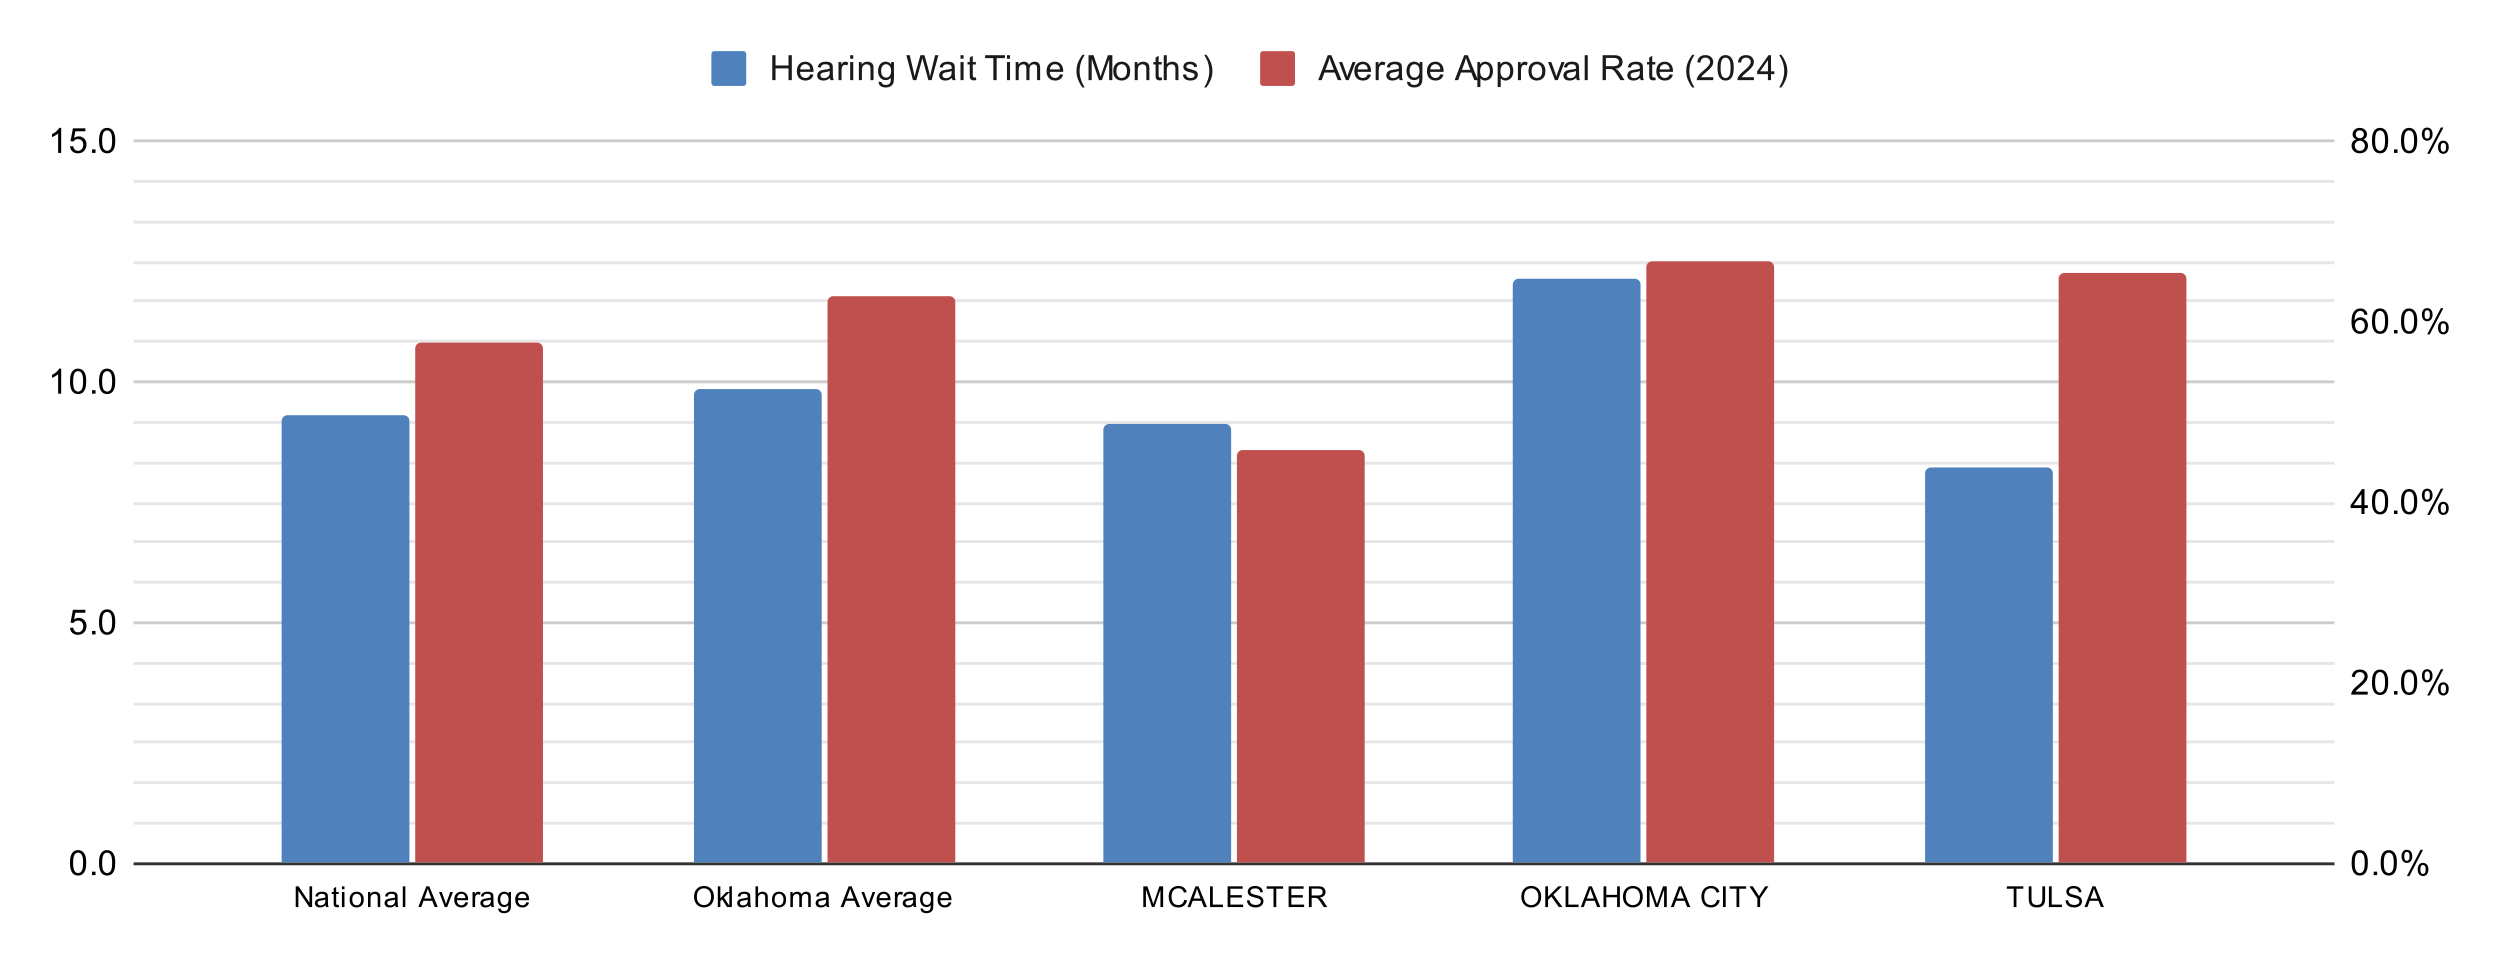
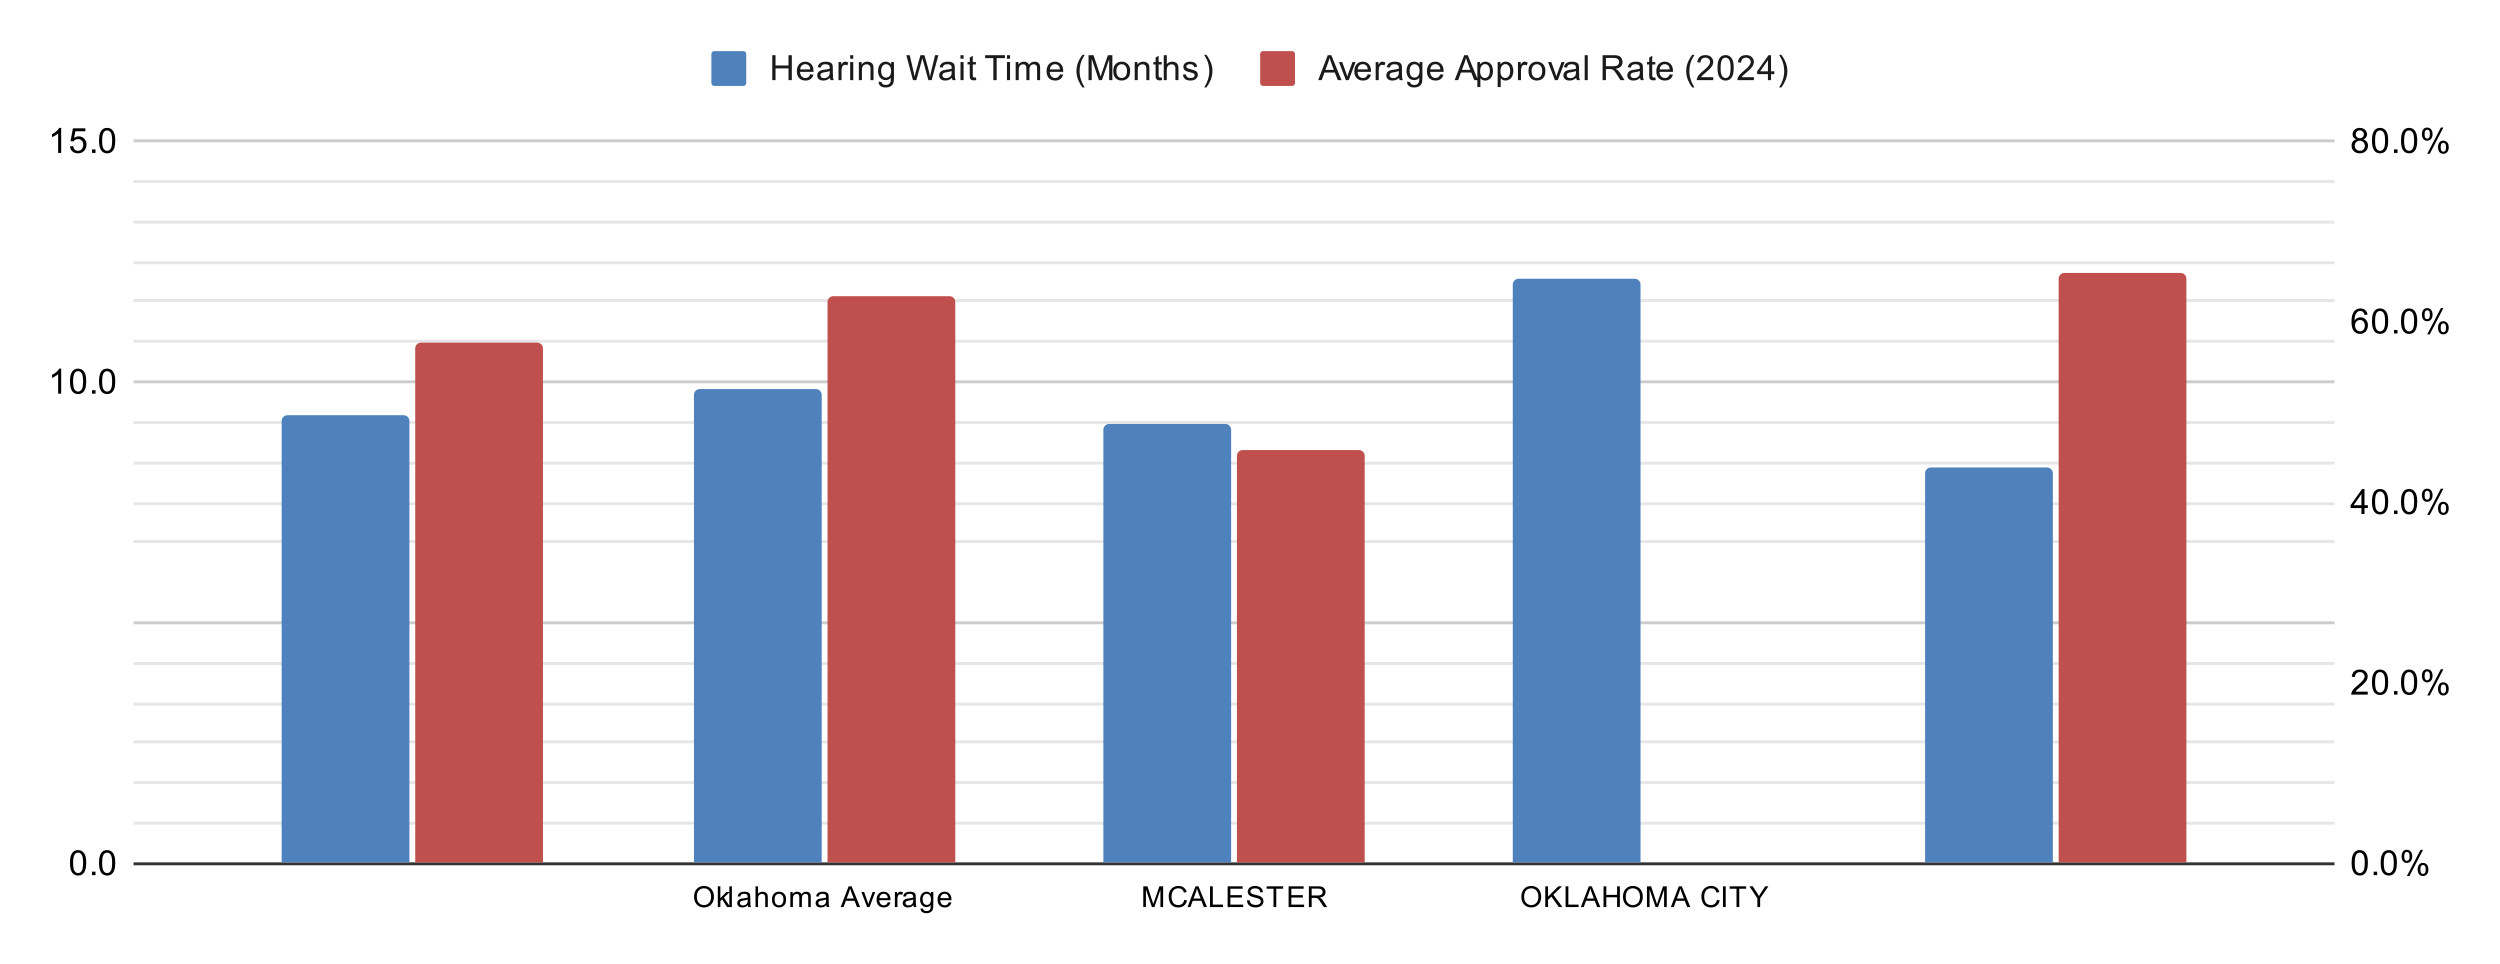
<svg xmlns="http://www.w3.org/2000/svg" viewBox="0.0 0.0 861.0 332.0" fill="none" stroke="none" stroke-linecap="square" stroke-miterlimit="10" width="861" height="332">
  <path fill="#ffffff" d="M0 0L861.0 0L861.0 332.0L0 332.0L0 0Z" fill-rule="nonzero" />
  <path stroke="#333333" stroke-width="1.0" stroke-linecap="butt" d="M46.5 297.5L803.5 297.5" fill-rule="nonzero" />
  <path stroke="#cccccc" stroke-width="1.0" stroke-linecap="butt" d="M46.5 214.5L803.5 214.5" fill-rule="nonzero" />
  <path stroke="#cccccc" stroke-width="1.0" stroke-linecap="butt" d="M46.5 131.5L803.5 131.5" fill-rule="nonzero" />
  <path stroke="#cccccc" stroke-width="1.0" stroke-linecap="butt" d="M46.5 48.5L803.5 48.5" fill-rule="nonzero" />
  <path stroke="#e6e6e6" stroke-width="1.0" stroke-linecap="butt" d="M46.5 283.5L803.5 283.5" fill-rule="nonzero" />
  <path stroke="#e6e6e6" stroke-width="1.0" stroke-linecap="butt" d="M46.5 269.5L803.5 269.5" fill-rule="nonzero" />
  <path stroke="#e6e6e6" stroke-width="1.0" stroke-linecap="butt" d="M46.5 255.5L803.5 255.5" fill-rule="nonzero" />
  <path stroke="#e6e6e6" stroke-width="1.0" stroke-linecap="butt" d="M46.5 242.5L803.5 242.5" fill-rule="nonzero" />
  <path stroke="#e6e6e6" stroke-width="1.0" stroke-linecap="butt" d="M46.5 228.5L803.5 228.5" fill-rule="nonzero" />
-   <path stroke="#e6e6e6" stroke-width="1.0" stroke-linecap="butt" d="M46.5 200.5L803.5 200.5" fill-rule="nonzero" />
  <path stroke="#e6e6e6" stroke-width="1.0" stroke-linecap="butt" d="M46.5 186.5L803.5 186.5" fill-rule="nonzero" />
  <path stroke="#e6e6e6" stroke-width="1.0" stroke-linecap="butt" d="M46.5 173.5L803.5 173.5" fill-rule="nonzero" />
  <path stroke="#e6e6e6" stroke-width="1.0" stroke-linecap="butt" d="M46.5 159.5L803.5 159.5" fill-rule="nonzero" />
  <path stroke="#e6e6e6" stroke-width="1.0" stroke-linecap="butt" d="M46.5 145.5L803.5 145.5" fill-rule="nonzero" />
  <path stroke="#e6e6e6" stroke-width="1.0" stroke-linecap="butt" d="M46.5 117.5L803.5 117.5" fill-rule="nonzero" />
  <path stroke="#e6e6e6" stroke-width="1.0" stroke-linecap="butt" d="M46.5 103.5L803.5 103.5" fill-rule="nonzero" />
  <path stroke="#e6e6e6" stroke-width="1.0" stroke-linecap="butt" d="M46.5 90.5L803.5 90.5" fill-rule="nonzero" />
  <path stroke="#e6e6e6" stroke-width="1.0" stroke-linecap="butt" d="M46.5 76.5L803.5 76.5" fill-rule="nonzero" />
  <path stroke="#e6e6e6" stroke-width="1.0" stroke-linecap="butt" d="M46.5 62.5L803.5 62.5" fill-rule="nonzero" />
  <clipPath id="id_0">
    <path d="M46.6 48.667L803.4 48.667L803.4 297.4L46.6 297.4L46.6 48.667Z" clip-rule="nonzero" />
  </clipPath>
  <path stroke="#000000" stroke-width="2.0" stroke-linecap="butt" stroke-opacity="0.0" clip-path="url(#id_0)" d="M141.0 297.0L97.0 297.0L97.0 145.0C97.0 143.895 97.895 143.0 99.0 143.0L139.0 143.0C140.105 143.0 141.0 143.895 141.0 145.0Z" fill-rule="nonzero" />
  <path fill="#4f81bd" clip-path="url(#id_0)" d="M141.0 297.0L97.0 297.0L97.0 145.0C97.0 143.895 97.895 143.0 99.0 143.0L139.0 143.0C140.105 143.0 141.0 143.895 141.0 145.0Z" fill-rule="nonzero" />
  <path stroke="#000000" stroke-width="2.0" stroke-linecap="butt" stroke-opacity="0.0" clip-path="url(#id_0)" d="M283.0 297.0L239.0 297.0L239.0 136.0C239.0 134.895 239.895 134.0 241.0 134.0L281.0 134.0C282.105 134.0 283.0 134.895 283.0 136.0Z" fill-rule="nonzero" />
  <path fill="#4f81bd" clip-path="url(#id_0)" d="M283.0 297.0L239.0 297.0L239.0 136.0C239.0 134.895 239.895 134.0 241.0 134.0L281.0 134.0C282.105 134.0 283.0 134.895 283.0 136.0Z" fill-rule="nonzero" />
  <path stroke="#000000" stroke-width="2.0" stroke-linecap="butt" stroke-opacity="0.0" clip-path="url(#id_0)" d="M424.0 297.0L380.0 297.0L380.0 148.0C380.0 146.895 380.895 146.0 382.0 146.0L422.0 146.0C423.105 146.0 424.0 146.895 424.0 148.0Z" fill-rule="nonzero" />
  <path fill="#4f81bd" clip-path="url(#id_0)" d="M424.0 297.0L380.0 297.0L380.0 148.0C380.0 146.895 380.895 146.0 382.0 146.0L422.0 146.0C423.105 146.0 424.0 146.895 424.0 148.0Z" fill-rule="nonzero" />
  <path stroke="#000000" stroke-width="2.0" stroke-linecap="butt" stroke-opacity="0.0" clip-path="url(#id_0)" d="M565.0 297.0L521.0 297.0L521.0 98.0C521.0 96.895 521.895 96.0 523.0 96.0L563.0 96.0C564.105 96.0 565.0 96.895 565.0 98.0Z" fill-rule="nonzero" />
  <path fill="#4f81bd" clip-path="url(#id_0)" d="M565.0 297.0L521.0 297.0L521.0 98.0C521.0 96.895 521.895 96.0 523.0 96.0L563.0 96.0C564.105 96.0 565.0 96.895 565.0 98.0Z" fill-rule="nonzero" />
  <path stroke="#000000" stroke-width="2.0" stroke-linecap="butt" stroke-opacity="0.0" clip-path="url(#id_0)" d="M707.0 297.0L663.0 297.0L663.0 163.0C663.0 161.895 663.895 161.0 665.0 161.0L705.0 161.0C706.105 161.0 707.0 161.895 707.0 163.0Z" fill-rule="nonzero" />
  <path fill="#4f81bd" clip-path="url(#id_0)" d="M707.0 297.0L663.0 297.0L663.0 163.0C663.0 161.895 663.895 161.0 665.0 161.0L705.0 161.0C706.105 161.0 707.0 161.895 707.0 163.0Z" fill-rule="nonzero" />
  <path stroke="#000000" stroke-width="2.0" stroke-linecap="butt" stroke-opacity="0.0" clip-path="url(#id_0)" d="M187.0 297.0L143.0 297.0L143.0 120.0C143.0 118.895 143.895 118.0 145.0 118.0L185.0 118.0C186.105 118.0 187.0 118.895 187.0 120.0Z" fill-rule="nonzero" />
  <path fill="#c0504d" clip-path="url(#id_0)" d="M187.0 297.0L143.0 297.0L143.0 120.0C143.0 118.895 143.895 118.0 145.0 118.0L185.0 118.0C186.105 118.0 187.0 118.895 187.0 120.0Z" fill-rule="nonzero" />
  <path stroke="#000000" stroke-width="2.0" stroke-linecap="butt" stroke-opacity="0.0" clip-path="url(#id_0)" d="M329.0 297.0L285.0 297.0L285.0 104.0C285.0 102.895 285.895 102.0 287.0 102.0L327.0 102.0C328.105 102.0 329.0 102.895 329.0 104.0Z" fill-rule="nonzero" />
  <path fill="#c0504d" clip-path="url(#id_0)" d="M329.0 297.0L285.0 297.0L285.0 104.0C285.0 102.895 285.895 102.0 287.0 102.0L327.0 102.0C328.105 102.0 329.0 102.895 329.0 104.0Z" fill-rule="nonzero" />
  <path stroke="#000000" stroke-width="2.0" stroke-linecap="butt" stroke-opacity="0.0" clip-path="url(#id_0)" d="M470.0 297.0L426.0 297.0L426.0 157.0C426.0 155.895 426.895 155.0 428.0 155.0L468.0 155.0C469.105 155.0 470.0 155.895 470.0 157.0Z" fill-rule="nonzero" />
  <path fill="#c0504d" clip-path="url(#id_0)" d="M470.0 297.0L426.0 297.0L426.0 157.0C426.0 155.895 426.895 155.0 428.0 155.0L468.0 155.0C469.105 155.0 470.0 155.895 470.0 157.0Z" fill-rule="nonzero" />
  <path stroke="#000000" stroke-width="2.0" stroke-linecap="butt" stroke-opacity="0.0" clip-path="url(#id_0)" d="M611.0 297.0L567.0 297.0L567.0 92.0C567.0 90.895 567.895 90.0 569.0 90.0L609.0 90.0C610.105 90.0 611.0 90.895 611.0 92.0Z" fill-rule="nonzero" />
-   <path fill="#c0504d" clip-path="url(#id_0)" d="M611.0 297.0L567.0 297.0L567.0 92.0C567.0 90.895 567.895 90.0 569.0 90.0L609.0 90.0C610.105 90.0 611.0 90.895 611.0 92.0Z" fill-rule="nonzero" />
  <path stroke="#000000" stroke-width="2.0" stroke-linecap="butt" stroke-opacity="0.0" clip-path="url(#id_0)" d="M753.0 297.0L709.0 297.0L709.0 96.0C709.0 94.895 709.895 94.0 711.0 94.0L751.0 94.0C752.105 94.0 753.0 94.895 753.0 96.0Z" fill-rule="nonzero" />
  <path fill="#c0504d" clip-path="url(#id_0)" d="M753.0 297.0L709.0 297.0L709.0 96.0C709.0 94.895 709.895 94.0 711.0 94.0L751.0 94.0C752.105 94.0 753.0 94.895 753.0 96.0Z" fill-rule="nonzero" />
  <path fill="#000000" d="M24.1 297.166Q24.1 295.634 24.413 294.712Q24.725 293.775 25.334 293.275Q25.959 292.775 26.897 292.775Q27.584 292.775 28.1 293.056Q28.631 293.337 28.975 293.869Q29.319 294.384 29.506 295.134Q29.694 295.884 29.694 297.166Q29.694 298.681 29.381 299.603Q29.084 300.525 28.459 301.041Q27.85 301.541 26.897 301.541Q25.663 301.541 24.944 300.65Q24.1 299.587 24.1 297.166ZM25.178 297.166Q25.178 299.275 25.678 299.978Q26.178 300.681 26.897 300.681Q27.631 300.681 28.116 299.978Q28.616 299.275 28.616 297.166Q28.616 295.041 28.116 294.353Q27.631 293.65 26.881 293.65Q26.163 293.65 25.725 294.259Q25.178 295.041 25.178 297.166ZM31.694 301.4L31.694 300.197L32.897 300.197L32.897 301.4L31.694 301.4ZM34.1 297.166Q34.1 295.634 34.413 294.712Q34.725 293.775 35.334 293.275Q35.959 292.775 36.897 292.775Q37.584 292.775 38.1 293.056Q38.631 293.337 38.975 293.869Q39.319 294.384 39.506 295.134Q39.694 295.884 39.694 297.166Q39.694 298.681 39.381 299.603Q39.084 300.525 38.459 301.041Q37.85 301.541 36.897 301.541Q35.663 301.541 34.944 300.65Q34.1 299.587 34.1 297.166ZM35.178 297.166Q35.178 299.275 35.678 299.978Q36.178 300.681 36.897 300.681Q37.631 300.681 38.116 299.978Q38.616 299.275 38.616 297.166Q38.616 295.041 38.116 294.353Q37.631 293.65 36.881 293.65Q36.163 293.65 35.725 294.259Q35.178 295.041 35.178 297.166Z" fill-rule="nonzero" />
-   <path fill="#000000" d="M24.1 216.239L25.209 216.145Q25.334 216.958 25.772 217.364Q26.225 217.77 26.866 217.77Q27.616 217.77 28.147 217.192Q28.678 216.614 28.678 215.676Q28.678 214.77 28.163 214.255Q27.663 213.723 26.834 213.723Q26.334 213.723 25.913 213.958Q25.506 214.192 25.272 214.551L24.288 214.426L25.116 210.02L29.397 210.02L29.397 211.02L25.959 211.02L25.506 213.333Q26.272 212.786 27.116 212.786Q28.241 212.786 29.006 213.567Q29.788 214.348 29.788 215.583Q29.788 216.739 29.116 217.598Q28.288 218.63 26.866 218.63Q25.694 218.63 24.944 217.973Q24.209 217.317 24.1 216.239ZM31.694 218.489L31.694 217.286L32.897 217.286L32.897 218.489L31.694 218.489ZM34.1 214.255Q34.1 212.723 34.413 211.801Q34.725 210.864 35.334 210.364Q35.959 209.864 36.897 209.864Q37.584 209.864 38.1 210.145Q38.631 210.426 38.975 210.958Q39.319 211.473 39.506 212.223Q39.694 212.973 39.694 214.255Q39.694 215.77 39.381 216.692Q39.084 217.614 38.459 218.13Q37.85 218.63 36.897 218.63Q35.663 218.63 34.944 217.739Q34.1 216.676 34.1 214.255ZM35.178 214.255Q35.178 216.364 35.678 217.067Q36.178 217.77 36.897 217.77Q37.631 217.77 38.116 217.067Q38.616 216.364 38.616 214.255Q38.616 212.13 38.116 211.442Q37.631 210.739 36.881 210.739Q36.163 210.739 35.725 211.348Q35.178 212.13 35.178 214.255Z" fill-rule="nonzero" />
  <path fill="#000000" d="M21.069 135.578L20.022 135.578L20.022 128.859Q19.631 129.218 19.006 129.593Q18.397 129.953 17.913 130.125L17.913 129.109Q18.788 128.687 19.444 128.109Q20.116 127.515 20.397 126.953L21.069 126.953L21.069 135.578ZM24.1 131.343Q24.1 129.812 24.413 128.89Q24.725 127.953 25.334 127.453Q25.959 126.953 26.897 126.953Q27.584 126.953 28.1 127.234Q28.631 127.515 28.975 128.047Q29.319 128.562 29.506 129.312Q29.694 130.062 29.694 131.343Q29.694 132.859 29.381 133.781Q29.084 134.703 28.459 135.218Q27.85 135.718 26.897 135.718Q25.663 135.718 24.944 134.828Q24.1 133.765 24.1 131.343ZM25.178 131.343Q25.178 133.453 25.678 134.156Q26.178 134.859 26.897 134.859Q27.631 134.859 28.116 134.156Q28.616 133.453 28.616 131.343Q28.616 129.218 28.116 128.531Q27.631 127.828 26.881 127.828Q26.163 127.828 25.725 128.437Q25.178 129.218 25.178 131.343ZM31.694 135.578L31.694 134.375L32.897 134.375L32.897 135.578L31.694 135.578ZM34.1 131.343Q34.1 129.812 34.413 128.89Q34.725 127.953 35.334 127.453Q35.959 126.953 36.897 126.953Q37.584 126.953 38.1 127.234Q38.631 127.515 38.975 128.047Q39.319 128.562 39.506 129.312Q39.694 130.062 39.694 131.343Q39.694 132.859 39.381 133.781Q39.084 134.703 38.459 135.218Q37.85 135.718 36.897 135.718Q35.663 135.718 34.944 134.828Q34.1 133.765 34.1 131.343ZM35.178 131.343Q35.178 133.453 35.678 134.156Q36.178 134.859 36.897 134.859Q37.631 134.859 38.116 134.156Q38.616 133.453 38.616 131.343Q38.616 129.218 38.116 128.531Q37.631 127.828 36.881 127.828Q36.163 127.828 35.725 128.437Q35.178 129.218 35.178 131.343Z" fill-rule="nonzero" />
  <path fill="#000000" d="M21.069 52.667L20.022 52.667L20.022 45.948Q19.631 46.307 19.006 46.682Q18.397 47.042 17.913 47.214L17.913 46.198Q18.788 45.776 19.444 45.198Q20.116 44.604 20.397 44.042L21.069 44.042L21.069 52.667ZM24.1 50.417L25.209 50.323Q25.334 51.135 25.772 51.542Q26.225 51.948 26.866 51.948Q27.616 51.948 28.147 51.37Q28.678 50.792 28.678 49.854Q28.678 48.948 28.163 48.432Q27.663 47.901 26.834 47.901Q26.334 47.901 25.913 48.135Q25.506 48.37 25.272 48.729L24.288 48.604L25.116 44.198L29.397 44.198L29.397 45.198L25.959 45.198L25.506 47.51Q26.272 46.964 27.116 46.964Q28.241 46.964 29.006 47.745Q29.788 48.526 29.788 49.76Q29.788 50.917 29.116 51.776Q28.288 52.807 26.866 52.807Q25.694 52.807 24.944 52.151Q24.209 51.495 24.1 50.417ZM31.694 52.667L31.694 51.464L32.897 51.464L32.897 52.667L31.694 52.667ZM34.1 48.432Q34.1 46.901 34.413 45.979Q34.725 45.042 35.334 44.542Q35.959 44.042 36.897 44.042Q37.584 44.042 38.1 44.323Q38.631 44.604 38.975 45.135Q39.319 45.651 39.506 46.401Q39.694 47.151 39.694 48.432Q39.694 49.948 39.381 50.87Q39.084 51.792 38.459 52.307Q37.85 52.807 36.897 52.807Q35.663 52.807 34.944 51.917Q34.1 50.854 34.1 48.432ZM35.178 48.432Q35.178 50.542 35.678 51.245Q36.178 51.948 36.897 51.948Q37.631 51.948 38.116 51.245Q38.616 50.542 38.616 48.432Q38.616 46.307 38.116 45.62Q37.631 44.917 36.881 44.917Q36.163 44.917 35.725 45.526Q35.178 46.307 35.178 48.432Z" fill-rule="nonzero" />
  <path fill="#000000" d="M809.9 297.166Q809.9 295.634 810.212 294.712Q810.525 293.775 811.134 293.275Q811.759 292.775 812.697 292.775Q813.384 292.775 813.9 293.056Q814.431 293.337 814.775 293.869Q815.119 294.384 815.306 295.134Q815.494 295.884 815.494 297.166Q815.494 298.681 815.181 299.603Q814.884 300.525 814.259 301.041Q813.65 301.541 812.697 301.541Q811.462 301.541 810.744 300.65Q809.9 299.587 809.9 297.166ZM810.978 297.166Q810.978 299.275 811.478 299.978Q811.978 300.681 812.697 300.681Q813.431 300.681 813.916 299.978Q814.416 299.275 814.416 297.166Q814.416 295.041 813.916 294.353Q813.431 293.65 812.681 293.65Q811.962 293.65 811.525 294.259Q810.978 295.041 810.978 297.166ZM817.494 301.4L817.494 300.197L818.697 300.197L818.697 301.4L817.494 301.4ZM819.9 297.166Q819.9 295.634 820.212 294.712Q820.525 293.775 821.134 293.275Q821.759 292.775 822.697 292.775Q823.384 292.775 823.9 293.056Q824.431 293.337 824.775 293.869Q825.119 294.384 825.306 295.134Q825.494 295.884 825.494 297.166Q825.494 298.681 825.181 299.603Q824.884 300.525 824.259 301.041Q823.65 301.541 822.697 301.541Q821.462 301.541 820.744 300.65Q819.9 299.587 819.9 297.166ZM820.978 297.166Q820.978 299.275 821.478 299.978Q821.978 300.681 822.697 300.681Q823.431 300.681 823.916 299.978Q824.416 299.275 824.416 297.166Q824.416 295.041 823.916 294.353Q823.431 293.65 822.681 293.65Q821.962 293.65 821.525 294.259Q820.978 295.041 820.978 297.166ZM827.103 294.869Q827.103 293.947 827.556 293.306Q828.025 292.666 828.9 292.666Q829.712 292.666 830.244 293.244Q830.775 293.822 830.775 294.931Q830.775 296.025 830.228 296.619Q829.697 297.197 828.916 297.197Q828.134 297.197 827.619 296.619Q827.103 296.041 827.103 294.869ZM828.931 293.384Q828.541 293.384 828.275 293.728Q828.025 294.072 828.025 294.978Q828.025 295.806 828.275 296.15Q828.541 296.478 828.931 296.478Q829.337 296.478 829.587 296.134Q829.853 295.791 829.853 294.9Q829.853 294.056 829.587 293.728Q829.322 293.384 828.931 293.384ZM828.931 301.712L833.634 292.666L834.494 292.666L829.806 301.712L828.931 301.712ZM832.65 299.384Q832.65 298.462 833.103 297.822Q833.572 297.181 834.462 297.181Q835.275 297.181 835.806 297.759Q836.337 298.322 836.337 299.447Q836.337 300.541 835.791 301.134Q835.259 301.712 834.462 301.712Q833.697 301.712 833.166 301.134Q832.65 300.556 832.65 299.384ZM834.494 297.9Q834.087 297.9 833.822 298.244Q833.572 298.587 833.572 299.494Q833.572 300.306 833.837 300.65Q834.103 300.994 834.494 300.994Q834.884 300.994 835.15 300.65Q835.416 300.306 835.416 299.4Q835.416 298.572 835.15 298.244Q834.884 297.9 834.494 297.9Z" fill-rule="nonzero" />
  <path fill="#000000" d="M815.447 238.201L815.447 239.217L809.759 239.217Q809.759 238.842 809.884 238.482Q810.103 237.904 810.572 237.342Q811.056 236.779 811.962 236.045Q813.369 234.889 813.853 234.217Q814.353 233.545 814.353 232.951Q814.353 232.326 813.9 231.904Q813.447 231.467 812.728 231.467Q811.962 231.467 811.509 231.92Q811.056 232.373 811.041 233.185L809.962 233.076Q810.072 231.857 810.791 231.232Q811.525 230.592 812.759 230.592Q813.994 230.592 814.712 231.279Q815.431 231.967 815.431 232.982Q815.431 233.498 815.212 233.998Q815.009 234.482 814.509 235.045Q814.025 235.592 812.9 236.545Q811.947 237.342 811.666 237.639Q811.4 237.92 811.228 238.201L815.447 238.201ZM816.9 234.982Q816.9 233.451 817.212 232.529Q817.525 231.592 818.134 231.092Q818.759 230.592 819.697 230.592Q820.384 230.592 820.9 230.873Q821.431 231.154 821.775 231.685Q822.119 232.201 822.306 232.951Q822.494 233.701 822.494 234.982Q822.494 236.498 822.181 237.42Q821.884 238.342 821.259 238.857Q820.65 239.357 819.697 239.357Q818.462 239.357 817.744 238.467Q816.9 237.404 816.9 234.982ZM817.978 234.982Q817.978 237.092 818.478 237.795Q818.978 238.498 819.697 238.498Q820.431 238.498 820.916 237.795Q821.416 237.092 821.416 234.982Q821.416 232.857 820.916 232.17Q820.431 231.467 819.681 231.467Q818.962 231.467 818.525 232.076Q817.978 232.857 817.978 234.982ZM824.494 239.217L824.494 238.014L825.697 238.014L825.697 239.217L824.494 239.217ZM826.9 234.982Q826.9 233.451 827.212 232.529Q827.525 231.592 828.134 231.092Q828.759 230.592 829.697 230.592Q830.384 230.592 830.9 230.873Q831.431 231.154 831.775 231.685Q832.119 232.201 832.306 232.951Q832.494 233.701 832.494 234.982Q832.494 236.498 832.181 237.42Q831.884 238.342 831.259 238.857Q830.65 239.357 829.697 239.357Q828.462 239.357 827.744 238.467Q826.9 237.404 826.9 234.982ZM827.978 234.982Q827.978 237.092 828.478 237.795Q828.978 238.498 829.697 238.498Q830.431 238.498 830.916 237.795Q831.416 237.092 831.416 234.982Q831.416 232.857 830.916 232.17Q830.431 231.467 829.681 231.467Q828.962 231.467 828.525 232.076Q827.978 232.857 827.978 234.982ZM834.103 232.685Q834.103 231.764 834.556 231.123Q835.025 230.482 835.9 230.482Q836.712 230.482 837.244 231.06Q837.775 231.639 837.775 232.748Q837.775 233.842 837.228 234.435Q836.697 235.014 835.916 235.014Q835.134 235.014 834.619 234.435Q834.103 233.857 834.103 232.685ZM835.931 231.201Q835.541 231.201 835.275 231.545Q835.025 231.889 835.025 232.795Q835.025 233.623 835.275 233.967Q835.541 234.295 835.931 234.295Q836.337 234.295 836.587 233.951Q836.853 233.607 836.853 232.717Q836.853 231.873 836.587 231.545Q836.322 231.201 835.931 231.201ZM835.931 239.529L840.634 230.482L841.494 230.482L836.806 239.529L835.931 239.529ZM839.65 237.201Q839.65 236.279 840.103 235.639Q840.572 234.998 841.462 234.998Q842.275 234.998 842.806 235.576Q843.337 236.139 843.337 237.264Q843.337 238.357 842.791 238.951Q842.259 239.529 841.462 239.529Q840.697 239.529 840.166 238.951Q839.65 238.373 839.65 237.201ZM841.494 235.717Q841.087 235.717 840.822 236.06Q840.572 236.404 840.572 237.31Q840.572 238.123 840.837 238.467Q841.103 238.81 841.494 238.81Q841.884 238.81 842.15 238.467Q842.416 238.123 842.416 237.217Q842.416 236.389 842.15 236.06Q841.884 235.717 841.494 235.717Z" fill-rule="nonzero" />
  <path fill="#000000" d="M813.275 177.033L813.275 174.971L809.556 174.971L809.556 174.002L813.478 168.44L814.337 168.44L814.337 174.002L815.494 174.002L815.494 174.971L814.337 174.971L814.337 177.033L813.275 177.033ZM813.275 174.002L813.275 170.143L810.587 174.002L813.275 174.002ZM816.9 172.799Q816.9 171.268 817.212 170.346Q817.525 169.408 818.134 168.908Q818.759 168.408 819.697 168.408Q820.384 168.408 820.9 168.69Q821.431 168.971 821.775 169.502Q822.119 170.018 822.306 170.768Q822.494 171.518 822.494 172.799Q822.494 174.315 822.181 175.236Q821.884 176.158 821.259 176.674Q820.65 177.174 819.697 177.174Q818.462 177.174 817.744 176.283Q816.9 175.221 816.9 172.799ZM817.978 172.799Q817.978 174.908 818.478 175.611Q818.978 176.315 819.697 176.315Q820.431 176.315 820.916 175.611Q821.416 174.908 821.416 172.799Q821.416 170.674 820.916 169.986Q820.431 169.283 819.681 169.283Q818.962 169.283 818.525 169.893Q817.978 170.674 817.978 172.799ZM824.494 177.033L824.494 175.83L825.697 175.83L825.697 177.033L824.494 177.033ZM826.9 172.799Q826.9 171.268 827.212 170.346Q827.525 169.408 828.134 168.908Q828.759 168.408 829.697 168.408Q830.384 168.408 830.9 168.69Q831.431 168.971 831.775 169.502Q832.119 170.018 832.306 170.768Q832.494 171.518 832.494 172.799Q832.494 174.315 832.181 175.236Q831.884 176.158 831.259 176.674Q830.65 177.174 829.697 177.174Q828.462 177.174 827.744 176.283Q826.9 175.221 826.9 172.799ZM827.978 172.799Q827.978 174.908 828.478 175.611Q828.978 176.315 829.697 176.315Q830.431 176.315 830.916 175.611Q831.416 174.908 831.416 172.799Q831.416 170.674 830.916 169.986Q830.431 169.283 829.681 169.283Q828.962 169.283 828.525 169.893Q827.978 170.674 827.978 172.799ZM834.103 170.502Q834.103 169.58 834.556 168.94Q835.025 168.299 835.9 168.299Q836.712 168.299 837.244 168.877Q837.775 169.455 837.775 170.565Q837.775 171.658 837.228 172.252Q836.697 172.83 835.916 172.83Q835.134 172.83 834.619 172.252Q834.103 171.674 834.103 170.502ZM835.931 169.018Q835.541 169.018 835.275 169.361Q835.025 169.705 835.025 170.611Q835.025 171.44 835.275 171.783Q835.541 172.111 835.931 172.111Q836.337 172.111 836.587 171.768Q836.853 171.424 836.853 170.533Q836.853 169.69 836.587 169.361Q836.322 169.018 835.931 169.018ZM835.931 177.346L840.634 168.299L841.494 168.299L836.806 177.346L835.931 177.346ZM839.65 175.018Q839.65 174.096 840.103 173.455Q840.572 172.815 841.462 172.815Q842.275 172.815 842.806 173.393Q843.337 173.955 843.337 175.08Q843.337 176.174 842.791 176.768Q842.259 177.346 841.462 177.346Q840.697 177.346 840.166 176.768Q839.65 176.19 839.65 175.018ZM841.494 173.533Q841.087 173.533 840.822 173.877Q840.572 174.221 840.572 175.127Q840.572 175.94 840.837 176.283Q841.103 176.627 841.494 176.627Q841.884 176.627 842.15 176.283Q842.416 175.94 842.416 175.033Q842.416 174.205 842.15 173.877Q841.884 173.533 841.494 173.533Z" fill-rule="nonzero" />
  <path fill="#000000" d="M815.369 108.366L814.322 108.444Q814.181 107.819 813.931 107.537Q813.494 107.084 812.869 107.084Q812.369 107.084 811.978 107.366Q811.494 107.741 811.197 108.444Q810.916 109.131 810.9 110.412Q811.275 109.834 811.822 109.553Q812.384 109.272 812.994 109.272Q814.041 109.272 814.775 110.053Q815.525 110.834 815.525 112.053Q815.525 112.866 815.166 113.569Q814.822 114.256 814.212 114.631Q813.603 114.991 812.837 114.991Q811.509 114.991 810.681 114.022Q809.853 113.053 809.853 110.834Q809.853 108.334 810.775 107.209Q811.572 106.225 812.931 106.225Q813.947 106.225 814.587 106.803Q815.244 107.366 815.369 108.366ZM811.072 112.069Q811.072 112.616 811.291 113.116Q811.525 113.6 811.931 113.866Q812.353 114.131 812.822 114.131Q813.478 114.131 813.962 113.6Q814.447 113.053 814.447 112.131Q814.447 111.241 813.962 110.725Q813.494 110.209 812.775 110.209Q812.056 110.209 811.556 110.725Q811.072 111.241 811.072 112.069ZM816.9 110.616Q816.9 109.084 817.212 108.162Q817.525 107.225 818.134 106.725Q818.759 106.225 819.697 106.225Q820.384 106.225 820.9 106.506Q821.431 106.787 821.775 107.319Q822.119 107.834 822.306 108.584Q822.494 109.334 822.494 110.616Q822.494 112.131 822.181 113.053Q821.884 113.975 821.259 114.491Q820.65 114.991 819.697 114.991Q818.462 114.991 817.744 114.1Q816.9 113.037 816.9 110.616ZM817.978 110.616Q817.978 112.725 818.478 113.428Q818.978 114.131 819.697 114.131Q820.431 114.131 820.916 113.428Q821.416 112.725 821.416 110.616Q821.416 108.491 820.916 107.803Q820.431 107.1 819.681 107.1Q818.962 107.1 818.525 107.709Q817.978 108.491 817.978 110.616ZM824.494 114.85L824.494 113.647L825.697 113.647L825.697 114.85L824.494 114.85ZM826.9 110.616Q826.9 109.084 827.212 108.162Q827.525 107.225 828.134 106.725Q828.759 106.225 829.697 106.225Q830.384 106.225 830.9 106.506Q831.431 106.787 831.775 107.319Q832.119 107.834 832.306 108.584Q832.494 109.334 832.494 110.616Q832.494 112.131 832.181 113.053Q831.884 113.975 831.259 114.491Q830.65 114.991 829.697 114.991Q828.462 114.991 827.744 114.1Q826.9 113.037 826.9 110.616ZM827.978 110.616Q827.978 112.725 828.478 113.428Q828.978 114.131 829.697 114.131Q830.431 114.131 830.916 113.428Q831.416 112.725 831.416 110.616Q831.416 108.491 830.916 107.803Q830.431 107.1 829.681 107.1Q828.962 107.1 828.525 107.709Q827.978 108.491 827.978 110.616ZM834.103 108.319Q834.103 107.397 834.556 106.756Q835.025 106.116 835.9 106.116Q836.712 106.116 837.244 106.694Q837.775 107.272 837.775 108.381Q837.775 109.475 837.228 110.069Q836.697 110.647 835.916 110.647Q835.134 110.647 834.619 110.069Q834.103 109.491 834.103 108.319ZM835.931 106.834Q835.541 106.834 835.275 107.178Q835.025 107.522 835.025 108.428Q835.025 109.256 835.275 109.6Q835.541 109.928 835.931 109.928Q836.337 109.928 836.587 109.584Q836.853 109.241 836.853 108.35Q836.853 107.506 836.587 107.178Q836.322 106.834 835.931 106.834ZM835.931 115.162L840.634 106.116L841.494 106.116L836.806 115.162L835.931 115.162ZM839.65 112.834Q839.65 111.912 840.103 111.272Q840.572 110.631 841.462 110.631Q842.275 110.631 842.806 111.209Q843.337 111.772 843.337 112.897Q843.337 113.991 842.791 114.584Q842.259 115.162 841.462 115.162Q840.697 115.162 840.166 114.584Q839.65 114.006 839.65 112.834ZM841.494 111.35Q841.087 111.35 840.822 111.694Q840.572 112.037 840.572 112.944Q840.572 113.756 840.837 114.1Q841.103 114.444 841.494 114.444Q841.884 114.444 842.15 114.1Q842.416 113.756 842.416 112.85Q842.416 112.022 842.15 111.694Q841.884 111.35 841.494 111.35Z" fill-rule="nonzero" />
  <path fill="#000000" d="M811.525 48.01Q810.869 47.76 810.541 47.323Q810.228 46.87 810.228 46.26Q810.228 45.323 810.9 44.682Q811.587 44.042 812.697 44.042Q813.822 44.042 814.509 44.698Q815.197 45.354 815.197 46.292Q815.197 46.885 814.884 47.323Q814.572 47.76 813.931 48.01Q814.728 48.26 815.134 48.839Q815.541 49.417 815.541 50.214Q815.541 51.307 814.759 52.057Q813.994 52.807 812.712 52.807Q811.447 52.807 810.666 52.057Q809.884 51.307 809.884 50.182Q809.884 49.339 810.306 48.776Q810.744 48.214 811.525 48.01ZM811.306 46.214Q811.306 46.823 811.697 47.214Q812.103 47.604 812.728 47.604Q813.337 47.604 813.728 47.229Q814.119 46.839 814.119 46.276Q814.119 45.698 813.712 45.307Q813.306 44.901 812.712 44.901Q812.103 44.901 811.697 45.292Q811.306 45.682 811.306 46.214ZM810.978 50.182Q810.978 50.635 811.181 51.057Q811.4 51.479 811.822 51.714Q812.244 51.948 812.728 51.948Q813.478 51.948 813.962 51.464Q814.462 50.979 814.462 50.229Q814.462 49.464 813.962 48.964Q813.462 48.464 812.697 48.464Q811.947 48.464 811.462 48.964Q810.978 49.448 810.978 50.182ZM816.9 48.432Q816.9 46.901 817.212 45.979Q817.525 45.042 818.134 44.542Q818.759 44.042 819.697 44.042Q820.384 44.042 820.9 44.323Q821.431 44.604 821.775 45.135Q822.119 45.651 822.306 46.401Q822.494 47.151 822.494 48.432Q822.494 49.948 822.181 50.87Q821.884 51.792 821.259 52.307Q820.65 52.807 819.697 52.807Q818.462 52.807 817.744 51.917Q816.9 50.854 816.9 48.432ZM817.978 48.432Q817.978 50.542 818.478 51.245Q818.978 51.948 819.697 51.948Q820.431 51.948 820.916 51.245Q821.416 50.542 821.416 48.432Q821.416 46.307 820.916 45.62Q820.431 44.917 819.681 44.917Q818.962 44.917 818.525 45.526Q817.978 46.307 817.978 48.432ZM824.494 52.667L824.494 51.464L825.697 51.464L825.697 52.667L824.494 52.667ZM826.9 48.432Q826.9 46.901 827.212 45.979Q827.525 45.042 828.134 44.542Q828.759 44.042 829.697 44.042Q830.384 44.042 830.9 44.323Q831.431 44.604 831.775 45.135Q832.119 45.651 832.306 46.401Q832.494 47.151 832.494 48.432Q832.494 49.948 832.181 50.87Q831.884 51.792 831.259 52.307Q830.65 52.807 829.697 52.807Q828.462 52.807 827.744 51.917Q826.9 50.854 826.9 48.432ZM827.978 48.432Q827.978 50.542 828.478 51.245Q828.978 51.948 829.697 51.948Q830.431 51.948 830.916 51.245Q831.416 50.542 831.416 48.432Q831.416 46.307 830.916 45.62Q830.431 44.917 829.681 44.917Q828.962 44.917 828.525 45.526Q827.978 46.307 827.978 48.432ZM834.103 46.135Q834.103 45.214 834.556 44.573Q835.025 43.932 835.9 43.932Q836.712 43.932 837.244 44.51Q837.775 45.089 837.775 46.198Q837.775 47.292 837.228 47.885Q836.697 48.464 835.916 48.464Q835.134 48.464 834.619 47.885Q834.103 47.307 834.103 46.135ZM835.931 44.651Q835.541 44.651 835.275 44.995Q835.025 45.339 835.025 46.245Q835.025 47.073 835.275 47.417Q835.541 47.745 835.931 47.745Q836.337 47.745 836.587 47.401Q836.853 47.057 836.853 46.167Q836.853 45.323 836.587 44.995Q836.322 44.651 835.931 44.651ZM835.931 52.979L840.634 43.932L841.494 43.932L836.806 52.979L835.931 52.979ZM839.65 50.651Q839.65 49.729 840.103 49.089Q840.572 48.448 841.462 48.448Q842.275 48.448 842.806 49.026Q843.337 49.589 843.337 50.714Q843.337 51.807 842.791 52.401Q842.259 52.979 841.462 52.979Q840.697 52.979 840.166 52.401Q839.65 51.823 839.65 50.651ZM841.494 49.167Q841.087 49.167 840.822 49.51Q840.572 49.854 840.572 50.76Q840.572 51.573 840.837 51.917Q841.103 52.26 841.494 52.26Q841.884 52.26 842.15 51.917Q842.416 51.573 842.416 50.667Q842.416 49.839 842.15 49.51Q841.884 49.167 841.494 49.167Z" fill-rule="nonzero" />
-   <path fill="#000000" d="M101.85 312.4L101.85 305.244L102.818 305.244L106.584 310.869L106.584 305.244L107.49 305.244L107.49 312.4L106.522 312.4L102.756 306.775L102.756 312.4L101.85 312.4ZM112.131 311.759Q111.647 312.181 111.193 312.353Q110.74 312.525 110.225 312.525Q109.365 312.525 108.897 312.103Q108.443 311.681 108.443 311.025Q108.443 310.65 108.615 310.337Q108.787 310.025 109.068 309.837Q109.35 309.634 109.709 309.541Q109.959 309.478 110.49 309.416Q111.553 309.291 112.053 309.103Q112.053 308.931 112.053 308.884Q112.053 308.337 111.803 308.119Q111.475 307.822 110.803 307.822Q110.193 307.822 109.897 308.041Q109.6 308.259 109.459 308.806L108.6 308.697Q108.709 308.134 108.975 307.806Q109.256 307.462 109.756 307.291Q110.272 307.103 110.943 307.103Q111.6 307.103 112.006 307.259Q112.428 307.416 112.615 307.65Q112.818 307.884 112.897 308.244Q112.943 308.462 112.943 309.056L112.943 310.228Q112.943 311.447 112.99 311.775Q113.053 312.103 113.225 312.4L112.303 312.4Q112.162 312.119 112.131 311.759ZM112.053 309.791Q111.568 309.994 110.615 310.134Q110.084 310.212 109.85 310.306Q109.631 310.4 109.506 310.587Q109.381 310.775 109.381 311.009Q109.381 311.353 109.647 311.587Q109.912 311.822 110.428 311.822Q110.943 311.822 111.334 311.603Q111.725 311.384 111.912 310.994Q112.053 310.697 112.053 310.119L112.053 309.791ZM116.662 311.619L116.787 312.384Q116.412 312.462 116.131 312.462Q115.647 312.462 115.381 312.322Q115.115 312.166 115.006 311.916Q114.912 311.666 114.912 310.884L114.912 307.9L114.256 307.9L114.256 307.212L114.912 307.212L114.912 305.931L115.772 305.4L115.772 307.212L116.662 307.212L116.662 307.9L115.772 307.9L115.772 310.931Q115.772 311.306 115.818 311.416Q115.865 311.525 115.975 311.587Q116.084 311.65 116.272 311.65Q116.428 311.65 116.662 311.619ZM117.756 306.259L117.756 305.244L118.631 305.244L118.631 306.259L117.756 306.259ZM117.756 312.4L117.756 307.212L118.631 307.212L118.631 312.4L117.756 312.4ZM120.412 309.806Q120.412 308.369 121.225 307.666Q121.881 307.103 122.85 307.103Q123.912 307.103 124.584 307.806Q125.272 308.494 125.272 309.728Q125.272 310.728 124.975 311.306Q124.678 311.884 124.1 312.212Q123.522 312.525 122.85 312.525Q121.756 312.525 121.084 311.822Q120.412 311.119 120.412 309.806ZM121.318 309.806Q121.318 310.806 121.756 311.306Q122.193 311.791 122.85 311.791Q123.506 311.791 123.928 311.291Q124.365 310.791 124.365 309.775Q124.365 308.822 123.928 308.322Q123.49 307.822 122.85 307.822Q122.193 307.822 121.756 308.322Q121.318 308.806 121.318 309.806ZM126.74 312.4L126.74 307.212L127.537 307.212L127.537 307.947Q128.1 307.103 129.178 307.103Q129.647 307.103 130.037 307.275Q130.443 307.431 130.631 307.712Q130.834 307.978 130.912 308.353Q130.959 308.603 130.959 309.212L130.959 312.4L130.084 312.4L130.084 309.244Q130.084 308.712 129.975 308.447Q129.881 308.181 129.615 308.025Q129.35 307.853 129.006 307.853Q128.443 307.853 128.022 308.212Q127.615 308.572 127.615 309.572L127.615 312.4L126.74 312.4ZM136.131 311.759Q135.647 312.181 135.193 312.353Q134.74 312.525 134.225 312.525Q133.365 312.525 132.897 312.103Q132.443 311.681 132.443 311.025Q132.443 310.65 132.615 310.337Q132.787 310.025 133.068 309.837Q133.35 309.634 133.709 309.541Q133.959 309.478 134.49 309.416Q135.553 309.291 136.053 309.103Q136.053 308.931 136.053 308.884Q136.053 308.337 135.803 308.119Q135.475 307.822 134.803 307.822Q134.193 307.822 133.897 308.041Q133.6 308.259 133.459 308.806L132.6 308.697Q132.709 308.134 132.975 307.806Q133.256 307.462 133.756 307.291Q134.272 307.103 134.943 307.103Q135.6 307.103 136.006 307.259Q136.428 307.416 136.615 307.65Q136.818 307.884 136.897 308.244Q136.943 308.462 136.943 309.056L136.943 310.228Q136.943 311.447 136.99 311.775Q137.053 312.103 137.225 312.4L136.303 312.4Q136.162 312.119 136.131 311.759ZM136.053 309.791Q135.568 309.994 134.615 310.134Q134.084 310.212 133.85 310.306Q133.631 310.4 133.506 310.587Q133.381 310.775 133.381 311.009Q133.381 311.353 133.647 311.587Q133.912 311.822 134.428 311.822Q134.943 311.822 135.334 311.603Q135.725 311.384 135.912 310.994Q136.053 310.697 136.053 310.119L136.053 309.791ZM138.725 312.4L138.725 305.244L139.6 305.244L139.6 312.4L138.725 312.4ZM144.068 312.4L146.818 305.244L147.834 305.244L150.772 312.4L149.693 312.4L148.85 310.228L145.865 310.228L145.068 312.4L144.068 312.4ZM146.131 309.462L148.568 309.462L147.818 307.478Q147.475 306.572 147.303 305.994Q147.178 306.681 146.928 307.353L146.131 309.462ZM153.178 312.4L151.209 307.212L152.147 307.212L153.256 310.322Q153.428 310.822 153.584 311.369Q153.709 310.947 153.912 310.384L155.068 307.212L155.975 307.212L154.006 312.4L153.178 312.4ZM160.287 310.728L161.209 310.837Q160.99 311.634 160.397 312.087Q159.818 312.525 158.928 312.525Q157.787 312.525 157.115 311.822Q156.443 311.119 156.443 309.853Q156.443 308.541 157.115 307.822Q157.803 307.103 158.865 307.103Q159.912 307.103 160.568 307.806Q161.225 308.509 161.225 309.791Q161.225 309.869 161.225 310.025L157.365 310.025Q157.412 310.884 157.834 311.337Q158.272 311.791 158.928 311.791Q159.412 311.791 159.756 311.541Q160.1 311.291 160.287 310.728ZM157.412 309.306L160.303 309.306Q160.24 308.65 159.975 308.322Q159.553 307.822 158.881 307.822Q158.272 307.822 157.865 308.228Q157.459 308.634 157.412 309.306ZM162.74 312.4L162.74 307.212L163.522 307.212L163.522 307.994Q163.834 307.447 164.084 307.275Q164.334 307.103 164.647 307.103Q165.1 307.103 165.553 307.384L165.256 308.197Q164.928 308.009 164.6 308.009Q164.318 308.009 164.084 308.181Q163.85 308.353 163.756 308.666Q163.615 309.134 163.615 309.681L163.615 312.4L162.74 312.4ZM169.131 311.759Q168.647 312.181 168.193 312.353Q167.74 312.525 167.225 312.525Q166.365 312.525 165.897 312.103Q165.443 311.681 165.443 311.025Q165.443 310.65 165.615 310.337Q165.787 310.025 166.068 309.837Q166.35 309.634 166.709 309.541Q166.959 309.478 167.49 309.416Q168.553 309.291 169.053 309.103Q169.053 308.931 169.053 308.884Q169.053 308.337 168.803 308.119Q168.475 307.822 167.803 307.822Q167.193 307.822 166.897 308.041Q166.6 308.259 166.459 308.806L165.6 308.697Q165.709 308.134 165.975 307.806Q166.256 307.462 166.756 307.291Q167.272 307.103 167.943 307.103Q168.6 307.103 169.006 307.259Q169.428 307.416 169.615 307.65Q169.818 307.884 169.897 308.244Q169.943 308.462 169.943 309.056L169.943 310.228Q169.943 311.447 169.99 311.775Q170.053 312.103 170.225 312.4L169.303 312.4Q169.162 312.119 169.131 311.759ZM169.053 309.791Q168.568 309.994 167.615 310.134Q167.084 310.212 166.85 310.306Q166.631 310.4 166.506 310.587Q166.381 310.775 166.381 311.009Q166.381 311.353 166.647 311.587Q166.912 311.822 167.428 311.822Q167.943 311.822 168.334 311.603Q168.725 311.384 168.912 310.994Q169.053 310.697 169.053 310.119L169.053 309.791ZM171.584 312.837L172.443 312.962Q172.49 313.353 172.74 313.541Q173.068 313.775 173.631 313.775Q174.24 313.775 174.568 313.525Q174.897 313.291 175.022 312.853Q175.084 312.587 175.084 311.728Q174.506 312.4 173.647 312.4Q172.584 312.4 171.99 311.634Q171.412 310.853 171.412 309.775Q171.412 309.041 171.678 308.416Q171.943 307.775 172.443 307.447Q172.959 307.103 173.647 307.103Q174.568 307.103 175.162 307.837L175.162 307.212L175.975 307.212L175.975 311.697Q175.975 312.916 175.725 313.416Q175.49 313.916 174.943 314.212Q174.412 314.509 173.631 314.509Q172.709 314.509 172.131 314.087Q171.568 313.666 171.584 312.837ZM172.303 309.712Q172.303 310.728 172.709 311.197Q173.115 311.666 173.725 311.666Q174.334 311.666 174.74 311.212Q175.162 310.744 175.162 309.744Q175.162 308.791 174.74 308.306Q174.318 307.822 173.709 307.822Q173.131 307.822 172.709 308.306Q172.303 308.775 172.303 309.712ZM181.287 310.728L182.209 310.837Q181.99 311.634 181.397 312.087Q180.818 312.525 179.928 312.525Q178.787 312.525 178.115 311.822Q177.443 311.119 177.443 309.853Q177.443 308.541 178.115 307.822Q178.803 307.103 179.865 307.103Q180.912 307.103 181.568 307.806Q182.225 308.509 182.225 309.791Q182.225 309.869 182.225 310.025L178.365 310.025Q178.412 310.884 178.834 311.337Q179.272 311.791 179.928 311.791Q180.412 311.791 180.756 311.541Q181.1 311.291 181.287 310.728ZM178.412 309.306L181.303 309.306Q181.24 308.65 180.975 308.322Q180.553 307.822 179.881 307.822Q179.272 307.822 178.865 308.228Q178.459 308.634 178.412 309.306Z" fill-rule="nonzero" />
  <path fill="#000000" d="M239.026 308.916Q239.026 307.134 239.98 306.134Q240.933 305.119 242.448 305.119Q243.448 305.119 244.245 305.587Q245.042 306.056 245.448 306.916Q245.87 307.759 245.87 308.837Q245.87 309.916 245.433 310.775Q244.995 311.634 244.183 312.087Q243.386 312.525 242.448 312.525Q241.433 312.525 240.636 312.041Q239.839 311.541 239.433 310.697Q239.026 309.853 239.026 308.916ZM239.995 308.931Q239.995 310.228 240.698 310.978Q241.401 311.712 242.448 311.712Q243.511 311.712 244.198 310.962Q244.901 310.212 244.901 308.822Q244.901 307.947 244.605 307.306Q244.308 306.65 243.73 306.291Q243.167 305.931 242.464 305.931Q241.448 305.931 240.714 306.619Q239.995 307.306 239.995 308.931ZM247.214 312.4L247.214 305.244L248.089 305.244L248.089 309.322L250.167 307.212L251.308 307.212L249.323 309.134L251.511 312.4L250.417 312.4L248.698 309.744L248.089 310.337L248.089 312.4L247.214 312.4ZM251.183 312.4L251.183 305.244L252.058 305.244L252.058 312.4L251.183 312.4ZM257.589 311.759Q257.105 312.181 256.651 312.353Q256.198 312.525 255.683 312.525Q254.823 312.525 254.355 312.103Q253.901 311.681 253.901 311.025Q253.901 310.65 254.073 310.337Q254.245 310.025 254.526 309.837Q254.808 309.634 255.167 309.541Q255.417 309.478 255.948 309.416Q257.011 309.291 257.511 309.103Q257.511 308.931 257.511 308.884Q257.511 308.337 257.261 308.119Q256.933 307.822 256.261 307.822Q255.651 307.822 255.355 308.041Q255.058 308.259 254.917 308.806L254.058 308.697Q254.167 308.134 254.433 307.806Q254.714 307.462 255.214 307.291Q255.73 307.103 256.401 307.103Q257.058 307.103 257.464 307.259Q257.886 307.416 258.073 307.65Q258.276 307.884 258.355 308.244Q258.401 308.462 258.401 309.056L258.401 310.228Q258.401 311.447 258.448 311.775Q258.511 312.103 258.683 312.4L257.761 312.4Q257.62 312.119 257.589 311.759ZM257.511 309.791Q257.026 309.994 256.073 310.134Q255.542 310.212 255.308 310.306Q255.089 310.4 254.964 310.587Q254.839 310.775 254.839 311.009Q254.839 311.353 255.105 311.587Q255.37 311.822 255.886 311.822Q256.401 311.822 256.792 311.603Q257.183 311.384 257.37 310.994Q257.511 310.697 257.511 310.119L257.511 309.791ZM260.198 312.4L260.198 305.244L261.073 305.244L261.073 307.806Q261.698 307.103 262.636 307.103Q263.214 307.103 263.636 307.337Q264.058 307.556 264.245 307.962Q264.433 308.353 264.433 309.119L264.433 312.4L263.542 312.4L263.542 309.119Q263.542 308.447 263.261 308.15Q262.98 307.853 262.448 307.853Q262.058 307.853 261.714 308.056Q261.37 308.259 261.214 308.603Q261.073 308.947 261.073 309.556L261.073 312.4L260.198 312.4ZM265.87 309.806Q265.87 308.369 266.683 307.666Q267.339 307.103 268.308 307.103Q269.37 307.103 270.042 307.806Q270.73 308.494 270.73 309.728Q270.73 310.728 270.433 311.306Q270.136 311.884 269.558 312.212Q268.98 312.525 268.308 312.525Q267.214 312.525 266.542 311.822Q265.87 311.119 265.87 309.806ZM266.776 309.806Q266.776 310.806 267.214 311.306Q267.651 311.791 268.308 311.791Q268.964 311.791 269.386 311.291Q269.823 310.791 269.823 309.775Q269.823 308.822 269.386 308.322Q268.948 307.822 268.308 307.822Q267.651 307.822 267.214 308.322Q266.776 308.806 266.776 309.806ZM272.198 312.4L272.198 307.212L272.995 307.212L272.995 307.947Q273.23 307.556 273.636 307.337Q274.042 307.103 274.558 307.103Q275.136 307.103 275.495 307.337Q275.87 307.572 276.026 308.009Q276.636 307.103 277.62 307.103Q278.401 307.103 278.808 307.525Q279.23 307.947 279.23 308.837L279.23 312.4L278.355 312.4L278.355 309.134Q278.355 308.603 278.261 308.369Q278.183 308.134 277.948 307.994Q277.73 307.853 277.433 307.853Q276.886 307.853 276.526 308.228Q276.167 308.587 276.167 309.384L276.167 312.4L275.276 312.4L275.276 309.025Q275.276 308.447 275.058 308.15Q274.855 307.853 274.37 307.853Q273.995 307.853 273.683 308.056Q273.37 308.244 273.214 308.619Q273.073 308.994 273.073 309.712L273.073 312.4L272.198 312.4ZM284.589 311.759Q284.105 312.181 283.651 312.353Q283.198 312.525 282.683 312.525Q281.823 312.525 281.355 312.103Q280.901 311.681 280.901 311.025Q280.901 310.65 281.073 310.337Q281.245 310.025 281.526 309.837Q281.808 309.634 282.167 309.541Q282.417 309.478 282.948 309.416Q284.011 309.291 284.511 309.103Q284.511 308.931 284.511 308.884Q284.511 308.337 284.261 308.119Q283.933 307.822 283.261 307.822Q282.651 307.822 282.355 308.041Q282.058 308.259 281.917 308.806L281.058 308.697Q281.167 308.134 281.433 307.806Q281.714 307.462 282.214 307.291Q282.73 307.103 283.401 307.103Q284.058 307.103 284.464 307.259Q284.886 307.416 285.073 307.65Q285.276 307.884 285.355 308.244Q285.401 308.462 285.401 309.056L285.401 310.228Q285.401 311.447 285.448 311.775Q285.511 312.103 285.683 312.4L284.761 312.4Q284.62 312.119 284.589 311.759ZM284.511 309.791Q284.026 309.994 283.073 310.134Q282.542 310.212 282.308 310.306Q282.089 310.4 281.964 310.587Q281.839 310.775 281.839 311.009Q281.839 311.353 282.105 311.587Q282.37 311.822 282.886 311.822Q283.401 311.822 283.792 311.603Q284.183 311.384 284.37 310.994Q284.511 310.697 284.511 310.119L284.511 309.791ZM289.526 312.4L292.276 305.244L293.292 305.244L296.23 312.4L295.151 312.4L294.308 310.228L291.323 310.228L290.526 312.4L289.526 312.4ZM291.589 309.462L294.026 309.462L293.276 307.478Q292.933 306.572 292.761 305.994Q292.636 306.681 292.386 307.353L291.589 309.462ZM298.636 312.4L296.667 307.212L297.605 307.212L298.714 310.322Q298.886 310.822 299.042 311.369Q299.167 310.947 299.37 310.384L300.526 307.212L301.433 307.212L299.464 312.4L298.636 312.4ZM305.745 310.728L306.667 310.837Q306.448 311.634 305.855 312.087Q305.276 312.525 304.386 312.525Q303.245 312.525 302.573 311.822Q301.901 311.119 301.901 309.853Q301.901 308.541 302.573 307.822Q303.261 307.103 304.323 307.103Q305.37 307.103 306.026 307.806Q306.683 308.509 306.683 309.791Q306.683 309.869 306.683 310.025L302.823 310.025Q302.87 310.884 303.292 311.337Q303.73 311.791 304.386 311.791Q304.87 311.791 305.214 311.541Q305.558 311.291 305.745 310.728ZM302.87 309.306L305.761 309.306Q305.698 308.65 305.433 308.322Q305.011 307.822 304.339 307.822Q303.73 307.822 303.323 308.228Q302.917 308.634 302.87 309.306ZM308.198 312.4L308.198 307.212L308.98 307.212L308.98 307.994Q309.292 307.447 309.542 307.275Q309.792 307.103 310.105 307.103Q310.558 307.103 311.011 307.384L310.714 308.197Q310.386 308.009 310.058 308.009Q309.776 308.009 309.542 308.181Q309.308 308.353 309.214 308.666Q309.073 309.134 309.073 309.681L309.073 312.4L308.198 312.4ZM314.589 311.759Q314.105 312.181 313.651 312.353Q313.198 312.525 312.683 312.525Q311.823 312.525 311.355 312.103Q310.901 311.681 310.901 311.025Q310.901 310.65 311.073 310.337Q311.245 310.025 311.526 309.837Q311.808 309.634 312.167 309.541Q312.417 309.478 312.948 309.416Q314.011 309.291 314.511 309.103Q314.511 308.931 314.511 308.884Q314.511 308.337 314.261 308.119Q313.933 307.822 313.261 307.822Q312.651 307.822 312.355 308.041Q312.058 308.259 311.917 308.806L311.058 308.697Q311.167 308.134 311.433 307.806Q311.714 307.462 312.214 307.291Q312.73 307.103 313.401 307.103Q314.058 307.103 314.464 307.259Q314.886 307.416 315.073 307.65Q315.276 307.884 315.355 308.244Q315.401 308.462 315.401 309.056L315.401 310.228Q315.401 311.447 315.448 311.775Q315.511 312.103 315.683 312.4L314.761 312.4Q314.62 312.119 314.589 311.759ZM314.511 309.791Q314.026 309.994 313.073 310.134Q312.542 310.212 312.308 310.306Q312.089 310.4 311.964 310.587Q311.839 310.775 311.839 311.009Q311.839 311.353 312.105 311.587Q312.37 311.822 312.886 311.822Q313.401 311.822 313.792 311.603Q314.183 311.384 314.37 310.994Q314.511 310.697 314.511 310.119L314.511 309.791ZM317.042 312.837L317.901 312.962Q317.948 313.353 318.198 313.541Q318.526 313.775 319.089 313.775Q319.698 313.775 320.026 313.525Q320.355 313.291 320.48 312.853Q320.542 312.587 320.542 311.728Q319.964 312.4 319.105 312.4Q318.042 312.4 317.448 311.634Q316.87 310.853 316.87 309.775Q316.87 309.041 317.136 308.416Q317.401 307.775 317.901 307.447Q318.417 307.103 319.105 307.103Q320.026 307.103 320.62 307.837L320.62 307.212L321.433 307.212L321.433 311.697Q321.433 312.916 321.183 313.416Q320.948 313.916 320.401 314.212Q319.87 314.509 319.089 314.509Q318.167 314.509 317.589 314.087Q317.026 313.666 317.042 312.837ZM317.761 309.712Q317.761 310.728 318.167 311.197Q318.573 311.666 319.183 311.666Q319.792 311.666 320.198 311.212Q320.62 310.744 320.62 309.744Q320.62 308.791 320.198 308.306Q319.776 307.822 319.167 307.822Q318.589 307.822 318.167 308.306Q317.761 308.775 317.761 309.712ZM326.745 310.728L327.667 310.837Q327.448 311.634 326.855 312.087Q326.276 312.525 325.386 312.525Q324.245 312.525 323.573 311.822Q322.901 311.119 322.901 309.853Q322.901 308.541 323.573 307.822Q324.261 307.103 325.323 307.103Q326.37 307.103 327.026 307.806Q327.683 308.509 327.683 309.791Q327.683 309.869 327.683 310.025L323.823 310.025Q323.87 310.884 324.292 311.337Q324.73 311.791 325.386 311.791Q325.87 311.791 326.214 311.541Q326.558 311.291 326.745 310.728ZM323.87 309.306L326.761 309.306Q326.698 308.65 326.433 308.322Q326.011 307.822 325.339 307.822Q324.73 307.822 324.323 308.228Q323.917 308.634 323.87 309.306Z" fill-rule="nonzero" />
  <path fill="#000000" d="M393.75 312.4L393.75 305.244L395.172 305.244L396.859 310.306Q397.094 311.025 397.203 311.369Q397.328 310.978 397.578 310.228L399.297 305.244L400.578 305.244L400.578 312.4L399.656 312.4L399.656 306.416L397.578 312.4L396.719 312.4L394.656 306.306L394.656 312.4L393.75 312.4ZM407.875 309.884L408.828 310.134Q408.531 311.291 407.75 311.916Q406.984 312.525 405.859 312.525Q404.703 312.525 403.969 312.056Q403.25 311.572 402.875 310.681Q402.5 309.791 402.5 308.759Q402.5 307.65 402.922 306.822Q403.359 305.978 404.141 305.556Q404.938 305.119 405.875 305.119Q406.953 305.119 407.688 305.666Q408.422 306.212 408.703 307.197L407.766 307.431Q407.516 306.65 407.047 306.291Q406.578 305.931 405.859 305.931Q405.031 305.931 404.469 306.337Q403.922 306.728 403.688 307.4Q403.469 308.056 403.469 308.759Q403.469 309.681 403.734 310.369Q404.0 311.041 404.562 311.384Q405.125 311.712 405.781 311.712Q406.578 311.712 407.125 311.259Q407.688 310.791 407.875 309.884ZM408.984 312.4L411.734 305.244L412.75 305.244L415.688 312.4L414.609 312.4L413.766 310.228L410.781 310.228L409.984 312.4L408.984 312.4ZM411.047 309.462L413.484 309.462L412.734 307.478Q412.391 306.572 412.219 305.994Q412.094 306.681 411.844 307.353L411.047 309.462ZM416.734 312.4L416.734 305.244L417.688 305.244L417.688 311.556L421.203 311.556L421.203 312.4L416.734 312.4ZM422.797 312.4L422.797 305.244L427.969 305.244L427.969 306.087L423.734 306.087L423.734 308.275L427.703 308.275L427.703 309.119L423.734 309.119L423.734 311.556L428.141 311.556L428.141 312.4L422.797 312.4ZM429.453 310.103L430.344 310.025Q430.406 310.556 430.641 310.9Q430.875 311.244 431.359 311.462Q431.844 311.666 432.453 311.666Q433.0 311.666 433.406 311.509Q433.828 311.353 434.031 311.072Q434.234 310.791 434.234 310.462Q434.234 310.119 434.031 309.869Q433.844 309.619 433.391 309.447Q433.109 309.337 432.125 309.103Q431.141 308.853 430.734 308.65Q430.219 308.384 429.969 307.994Q429.719 307.587 429.719 307.087Q429.719 306.556 430.031 306.087Q430.344 305.603 430.922 305.369Q431.516 305.119 432.25 305.119Q433.031 305.119 433.641 305.384Q434.25 305.634 434.578 306.134Q434.906 306.634 434.938 307.259L434.031 307.322Q433.953 306.65 433.531 306.306Q433.109 305.947 432.281 305.947Q431.422 305.947 431.031 306.275Q430.641 306.587 430.641 307.025Q430.641 307.416 430.922 307.666Q431.188 307.916 432.344 308.181Q433.5 308.431 433.922 308.634Q434.547 308.916 434.844 309.369Q435.141 309.806 435.141 310.384Q435.141 310.947 434.812 311.462Q434.5 311.962 433.875 312.244Q433.266 312.525 432.5 312.525Q431.531 312.525 430.875 312.244Q430.219 311.962 429.844 311.4Q429.469 310.822 429.453 310.103ZM438.594 312.4L438.594 306.087L436.234 306.087L436.234 305.244L441.906 305.244L441.906 306.087L439.547 306.087L439.547 312.4L438.594 312.4ZM443.797 312.4L443.797 305.244L448.969 305.244L448.969 306.087L444.734 306.087L444.734 308.275L448.703 308.275L448.703 309.119L444.734 309.119L444.734 311.556L449.141 311.556L449.141 312.4L443.797 312.4ZM450.781 312.4L450.781 305.244L453.953 305.244Q454.922 305.244 455.406 305.447Q455.906 305.634 456.203 306.119Q456.516 306.603 456.516 307.197Q456.516 307.962 456.016 308.478Q455.516 308.994 454.5 309.15Q454.875 309.322 455.062 309.494Q455.484 309.884 455.844 310.447L457.094 312.4L455.906 312.4L454.953 310.916Q454.547 310.259 454.266 309.931Q454.0 309.587 453.781 309.447Q453.578 309.306 453.359 309.259Q453.203 309.228 452.828 309.228L451.734 309.228L451.734 312.4L450.781 312.4ZM451.734 308.4L453.766 308.4Q454.422 308.4 454.781 308.275Q455.156 308.134 455.344 307.837Q455.531 307.541 455.531 307.197Q455.531 306.681 455.156 306.353Q454.797 306.025 454.0 306.025L451.734 306.025L451.734 308.4Z" fill-rule="nonzero" />
  <path fill="#000000" d="M523.942 308.916Q523.942 307.134 524.895 306.134Q525.849 305.119 527.364 305.119Q528.364 305.119 529.161 305.587Q529.958 306.056 530.364 306.916Q530.786 307.759 530.786 308.837Q530.786 309.916 530.349 310.775Q529.911 311.634 529.099 312.087Q528.302 312.525 527.364 312.525Q526.349 312.525 525.552 312.041Q524.755 311.541 524.349 310.697Q523.942 309.853 523.942 308.916ZM524.911 308.931Q524.911 310.228 525.614 310.978Q526.317 311.712 527.364 311.712Q528.427 311.712 529.114 310.962Q529.817 310.212 529.817 308.822Q529.817 307.947 529.52 307.306Q529.224 306.65 528.645 306.291Q528.083 305.931 527.38 305.931Q526.364 305.931 525.63 306.619Q524.911 307.306 524.911 308.931ZM532.192 312.4L532.192 305.244L533.145 305.244L533.145 308.791L536.692 305.244L537.974 305.244L534.974 308.134L538.114 312.4L536.864 312.4L534.317 308.775L533.145 309.916L533.145 312.4L532.192 312.4ZM539.192 312.4L539.192 305.244L540.145 305.244L540.145 311.556L543.661 311.556L543.661 312.4L539.192 312.4ZM544.442 312.4L547.192 305.244L548.208 305.244L551.145 312.4L550.067 312.4L549.224 310.228L546.239 310.228L545.442 312.4L544.442 312.4ZM546.505 309.462L548.942 309.462L548.192 307.478Q547.849 306.572 547.677 305.994Q547.552 306.681 547.302 307.353L546.505 309.462ZM552.255 312.4L552.255 305.244L553.208 305.244L553.208 308.181L556.927 308.181L556.927 305.244L557.88 305.244L557.88 312.4L556.927 312.4L556.927 309.025L553.208 309.025L553.208 312.4L552.255 312.4ZM558.942 308.916Q558.942 307.134 559.895 306.134Q560.849 305.119 562.364 305.119Q563.364 305.119 564.161 305.587Q564.958 306.056 565.364 306.916Q565.786 307.759 565.786 308.837Q565.786 309.916 565.349 310.775Q564.911 311.634 564.099 312.087Q563.302 312.525 562.364 312.525Q561.349 312.525 560.552 312.041Q559.755 311.541 559.349 310.697Q558.942 309.853 558.942 308.916ZM559.911 308.931Q559.911 310.228 560.614 310.978Q561.317 311.712 562.364 311.712Q563.427 311.712 564.114 310.962Q564.817 310.212 564.817 308.822Q564.817 307.947 564.52 307.306Q564.224 306.65 563.645 306.291Q563.083 305.931 562.38 305.931Q561.364 305.931 560.63 306.619Q559.911 307.306 559.911 308.931ZM567.208 312.4L567.208 305.244L568.63 305.244L570.317 310.306Q570.552 311.025 570.661 311.369Q570.786 310.978 571.036 310.228L572.755 305.244L574.036 305.244L574.036 312.4L573.114 312.4L573.114 306.416L571.036 312.4L570.177 312.4L568.114 306.306L568.114 312.4L567.208 312.4ZM575.442 312.4L578.192 305.244L579.208 305.244L582.145 312.4L581.067 312.4L580.224 310.228L577.239 310.228L576.442 312.4L575.442 312.4ZM577.505 309.462L579.942 309.462L579.192 307.478Q578.849 306.572 578.677 305.994Q578.552 306.681 578.302 307.353L577.505 309.462ZM591.333 309.884L592.286 310.134Q591.989 311.291 591.208 311.916Q590.442 312.525 589.317 312.525Q588.161 312.525 587.427 312.056Q586.708 311.572 586.333 310.681Q585.958 309.791 585.958 308.759Q585.958 307.65 586.38 306.822Q586.817 305.978 587.599 305.556Q588.395 305.119 589.333 305.119Q590.411 305.119 591.145 305.666Q591.88 306.212 592.161 307.197L591.224 307.431Q590.974 306.65 590.505 306.291Q590.036 305.931 589.317 305.931Q588.489 305.931 587.927 306.337Q587.38 306.728 587.145 307.4Q586.927 308.056 586.927 308.759Q586.927 309.681 587.192 310.369Q587.458 311.041 588.02 311.384Q588.583 311.712 589.239 311.712Q590.036 311.712 590.583 311.259Q591.145 310.791 591.333 309.884ZM593.395 312.4L593.395 305.244L594.333 305.244L594.333 312.4L593.395 312.4ZM598.052 312.4L598.052 306.087L595.692 306.087L595.692 305.244L601.364 305.244L601.364 306.087L599.005 306.087L599.005 312.4L598.052 312.4ZM605.239 312.4L605.239 309.369L602.489 305.244L603.645 305.244L605.052 307.4Q605.442 308.009 605.786 308.603Q606.099 308.056 606.567 307.353L607.942 305.244L609.052 305.244L606.192 309.369L606.192 312.4L605.239 312.4Z" fill-rule="nonzero" />
-   <path fill="#000000" d="M693.51 312.4L693.51 306.087L691.15 306.087L691.15 305.244L696.822 305.244L696.822 306.087L694.463 306.087L694.463 312.4L693.51 312.4ZM703.385 305.244L704.338 305.244L704.338 309.384Q704.338 310.462 704.088 311.103Q703.838 311.728 703.197 312.134Q702.572 312.525 701.541 312.525Q700.525 312.525 699.885 312.181Q699.244 311.822 698.963 311.166Q698.697 310.509 698.697 309.384L698.697 305.244L699.65 305.244L699.65 309.369Q699.65 310.306 699.822 310.744Q699.994 311.181 700.416 311.431Q700.838 311.666 701.447 311.666Q702.494 311.666 702.932 311.197Q703.385 310.712 703.385 309.369L703.385 305.244ZM705.65 312.4L705.65 305.244L706.603 305.244L706.603 311.556L710.119 311.556L710.119 312.4L705.65 312.4ZM711.369 310.103L712.26 310.025Q712.322 310.556 712.557 310.9Q712.791 311.244 713.275 311.462Q713.76 311.666 714.369 311.666Q714.916 311.666 715.322 311.509Q715.744 311.353 715.947 311.072Q716.15 310.791 716.15 310.462Q716.15 310.119 715.947 309.869Q715.76 309.619 715.307 309.447Q715.025 309.337 714.041 309.103Q713.057 308.853 712.65 308.65Q712.135 308.384 711.885 307.994Q711.635 307.587 711.635 307.087Q711.635 306.556 711.947 306.087Q712.26 305.603 712.838 305.369Q713.432 305.119 714.166 305.119Q714.947 305.119 715.557 305.384Q716.166 305.634 716.494 306.134Q716.822 306.634 716.853 307.259L715.947 307.322Q715.869 306.65 715.447 306.306Q715.025 305.947 714.197 305.947Q713.338 305.947 712.947 306.275Q712.557 306.587 712.557 307.025Q712.557 307.416 712.838 307.666Q713.103 307.916 714.26 308.181Q715.416 308.431 715.838 308.634Q716.463 308.916 716.76 309.369Q717.057 309.806 717.057 310.384Q717.057 310.947 716.728 311.462Q716.416 311.962 715.791 312.244Q715.182 312.525 714.416 312.525Q713.447 312.525 712.791 312.244Q712.135 311.962 711.76 311.4Q711.385 310.822 711.369 310.103ZM717.9 312.4L720.65 305.244L721.666 305.244L724.603 312.4L723.525 312.4L722.682 310.228L719.697 310.228L718.9 312.4L717.9 312.4ZM719.963 309.462L722.4 309.462L721.65 307.478Q721.307 306.572 721.135 305.994Q721.01 306.681 720.76 307.353L719.963 309.462Z" fill-rule="nonzero" />
  <path fill="#4f81bd" d="M245.0 18.6C245.0 18.048 245.448 17.6 246.0 17.6L256.0 17.6C256.552 17.6 257.0 18.048 257.0 18.6L257.0 28.6C257.0 29.152 256.552 29.6 256.0 29.6L246.0 29.6C245.448 29.6 245.0 29.152 245.0 28.6Z" fill-rule="nonzero" />
  <path fill="#1a1a1a" d="M265.969 27.6L265.969 19.006L267.094 19.006L267.094 22.538L271.562 22.538L271.562 19.006L272.703 19.006L272.703 27.6L271.562 27.6L271.562 23.553L267.094 23.553L267.094 27.6L265.969 27.6ZM279.047 25.6L280.141 25.725Q279.891 26.678 279.188 27.209Q278.484 27.741 277.406 27.741Q276.047 27.741 275.234 26.897Q274.438 26.053 274.438 24.538Q274.438 22.975 275.25 22.116Q276.062 21.241 277.344 21.241Q278.594 21.241 279.375 22.084Q280.172 22.928 280.172 24.475Q280.172 24.569 280.172 24.756L275.531 24.756Q275.594 25.788 276.109 26.334Q276.625 26.866 277.406 26.866Q277.984 26.866 278.391 26.569Q278.812 26.256 279.047 25.6ZM275.594 23.897L279.062 23.897Q279.0 23.1 278.672 22.709Q278.156 22.1 277.359 22.1Q276.625 22.1 276.125 22.584Q275.641 23.069 275.594 23.897ZM285.859 26.834Q285.266 27.334 284.719 27.538Q284.188 27.741 283.562 27.741Q282.531 27.741 281.984 27.241Q281.438 26.741 281.438 25.959Q281.438 25.506 281.641 25.131Q281.844 24.741 282.188 24.522Q282.531 24.288 282.953 24.178Q283.25 24.084 283.891 24.006Q285.156 23.866 285.766 23.647Q285.766 23.428 285.766 23.381Q285.766 22.725 285.469 22.459Q285.062 22.116 284.266 22.116Q283.531 22.116 283.172 22.381Q282.812 22.631 282.641 23.288L281.609 23.147Q281.75 22.491 282.078 22.084Q282.406 21.678 283.016 21.459Q283.625 21.241 284.422 21.241Q285.219 21.241 285.719 21.428Q286.219 21.616 286.453 21.897Q286.688 22.178 286.781 22.616Q286.828 22.881 286.828 23.584L286.828 24.991Q286.828 26.459 286.891 26.85Q286.969 27.241 287.172 27.6L286.062 27.6Q285.906 27.272 285.859 26.834ZM285.766 24.475Q285.188 24.709 284.047 24.881Q283.391 24.975 283.125 25.1Q282.859 25.209 282.703 25.428Q282.562 25.647 282.562 25.928Q282.562 26.35 282.875 26.631Q283.203 26.913 283.812 26.913Q284.422 26.913 284.891 26.647Q285.375 26.381 285.594 25.913Q285.766 25.553 285.766 24.866L285.766 24.475ZM288.781 27.6L288.781 21.381L289.734 21.381L289.734 22.319Q290.094 21.663 290.391 21.459Q290.703 21.241 291.078 21.241Q291.609 21.241 292.156 21.569L291.797 22.553Q291.406 22.319 291.031 22.319Q290.672 22.319 290.391 22.538Q290.125 22.741 290.016 23.116Q289.828 23.678 289.828 24.334L289.828 27.6L288.781 27.6ZM292.797 20.225L292.797 19.006L293.859 19.006L293.859 20.225L292.797 20.225ZM292.797 27.6L292.797 21.381L293.859 21.381L293.859 27.6L292.797 27.6ZM295.797 27.6L295.797 21.381L296.734 21.381L296.734 22.256Q297.422 21.241 298.719 21.241Q299.281 21.241 299.75 21.444Q300.234 21.647 300.469 21.975Q300.703 22.303 300.797 22.741Q300.844 23.038 300.844 23.772L300.844 27.6L299.797 27.6L299.797 23.819Q299.797 23.163 299.672 22.85Q299.547 22.538 299.234 22.35Q298.922 22.147 298.5 22.147Q297.828 22.147 297.328 22.584Q296.844 23.006 296.844 24.194L296.844 27.6L295.797 27.6ZM302.594 28.116L303.625 28.272Q303.688 28.741 303.984 28.959Q304.375 29.256 305.047 29.256Q305.781 29.256 306.172 28.959Q306.578 28.663 306.719 28.147Q306.812 27.819 306.797 26.788Q306.109 27.6 305.078 27.6Q303.797 27.6 303.094 26.678Q302.391 25.741 302.391 24.459Q302.391 23.569 302.703 22.819Q303.031 22.053 303.641 21.647Q304.25 21.241 305.078 21.241Q306.188 21.241 306.906 22.131L306.906 21.381L307.875 21.381L307.875 26.756Q307.875 28.209 307.578 28.819Q307.281 29.428 306.641 29.772Q306.0 30.131 305.062 30.131Q303.953 30.131 303.266 29.631Q302.578 29.131 302.594 28.116ZM303.469 24.381Q303.469 25.6 303.953 26.163Q304.438 26.725 305.172 26.725Q305.906 26.725 306.391 26.163Q306.891 25.6 306.891 24.413Q306.891 23.272 306.375 22.694Q305.875 22.116 305.156 22.116Q304.453 22.116 303.953 22.694Q303.469 23.256 303.469 24.381ZM314.422 27.6L312.141 19.006L313.312 19.006L314.625 24.647Q314.828 25.522 314.984 26.397Q315.312 25.022 315.375 24.803L317.0 19.006L318.375 19.006L319.609 23.35Q320.062 24.975 320.281 26.397Q320.438 25.584 320.703 24.522L322.047 19.006L323.188 19.006L320.844 27.6L319.734 27.6L317.938 21.053Q317.703 20.241 317.656 20.053Q317.531 20.631 317.406 21.053L315.594 27.6L314.422 27.6ZM327.859 26.834Q327.266 27.334 326.719 27.538Q326.188 27.741 325.562 27.741Q324.531 27.741 323.984 27.241Q323.438 26.741 323.438 25.959Q323.438 25.506 323.641 25.131Q323.844 24.741 324.188 24.522Q324.531 24.288 324.953 24.178Q325.25 24.084 325.891 24.006Q327.156 23.866 327.766 23.647Q327.766 23.428 327.766 23.381Q327.766 22.725 327.469 22.459Q327.062 22.116 326.266 22.116Q325.531 22.116 325.172 22.381Q324.812 22.631 324.641 23.288L323.609 23.147Q323.75 22.491 324.078 22.084Q324.406 21.678 325.016 21.459Q325.625 21.241 326.422 21.241Q327.219 21.241 327.719 21.428Q328.219 21.616 328.453 21.897Q328.688 22.178 328.781 22.616Q328.828 22.881 328.828 23.584L328.828 24.991Q328.828 26.459 328.891 26.85Q328.969 27.241 329.172 27.6L328.062 27.6Q327.906 27.272 327.859 26.834ZM327.766 24.475Q327.188 24.709 326.047 24.881Q325.391 24.975 325.125 25.1Q324.859 25.209 324.703 25.428Q324.562 25.647 324.562 25.928Q324.562 26.35 324.875 26.631Q325.203 26.913 325.812 26.913Q326.422 26.913 326.891 26.647Q327.375 26.381 327.594 25.913Q327.766 25.553 327.766 24.866L327.766 24.475ZM330.797 20.225L330.797 19.006L331.859 19.006L331.859 20.225L330.797 20.225ZM330.797 27.6L330.797 21.381L331.859 21.381L331.859 27.6L330.797 27.6ZM336.094 26.663L336.25 27.584Q335.797 27.678 335.453 27.678Q334.875 27.678 334.562 27.506Q334.25 27.319 334.109 27.022Q333.984 26.725 333.984 25.772L333.984 22.194L333.219 22.194L333.219 21.381L333.984 21.381L333.984 19.834L335.031 19.209L335.031 21.381L336.094 21.381L336.094 22.194L335.031 22.194L335.031 25.834Q335.031 26.288 335.078 26.413Q335.141 26.538 335.266 26.616Q335.391 26.694 335.625 26.694Q335.812 26.694 336.094 26.663ZM342.109 27.6L342.109 20.022L339.281 20.022L339.281 19.006L346.094 19.006L346.094 20.022L343.25 20.022L343.25 27.6L342.109 27.6ZM346.797 20.225L346.797 19.006L347.859 19.006L347.859 20.225L346.797 20.225ZM346.797 27.6L346.797 21.381L347.859 21.381L347.859 27.6L346.797 27.6ZM349.797 27.6L349.797 21.381L350.734 21.381L350.734 22.256Q351.031 21.788 351.516 21.522Q352.0 21.241 352.625 21.241Q353.312 21.241 353.75 21.522Q354.203 21.803 354.375 22.319Q355.125 21.241 356.297 21.241Q357.234 21.241 357.719 21.756Q358.219 22.256 358.219 23.334L358.219 27.6L357.172 27.6L357.172 23.678Q357.172 23.053 357.062 22.772Q356.969 22.491 356.703 22.319Q356.438 22.147 356.062 22.147Q355.406 22.147 354.969 22.584Q354.547 23.022 354.547 23.991L354.547 27.6L353.484 27.6L353.484 23.553Q353.484 22.85 353.219 22.506Q352.969 22.147 352.391 22.147Q351.938 22.147 351.562 22.381Q351.188 22.616 351.016 23.069Q350.844 23.522 350.844 24.366L350.844 27.6L349.797 27.6ZM365.047 25.6L366.141 25.725Q365.891 26.678 365.188 27.209Q364.484 27.741 363.406 27.741Q362.047 27.741 361.234 26.897Q360.438 26.053 360.438 24.538Q360.438 22.975 361.25 22.116Q362.062 21.241 363.344 21.241Q364.594 21.241 365.375 22.084Q366.172 22.928 366.172 24.475Q366.172 24.569 366.172 24.756L361.531 24.756Q361.594 25.788 362.109 26.334Q362.625 26.866 363.406 26.866Q363.984 26.866 364.391 26.569Q364.812 26.256 365.047 25.6ZM361.594 23.897L365.062 23.897Q365.0 23.1 364.672 22.709Q364.156 22.1 363.359 22.1Q362.625 22.1 362.125 22.584Q361.641 23.069 361.594 23.897ZM372.812 30.131Q371.938 29.022 371.328 27.553Q370.734 26.069 370.734 24.491Q370.734 23.1 371.172 21.819Q371.703 20.334 372.812 18.866L373.562 18.866Q372.859 20.084 372.625 20.6Q372.266 21.413 372.062 22.288Q371.812 23.381 371.812 24.491Q371.812 27.319 373.562 30.131L372.812 30.131ZM374.891 27.6L374.891 19.006L376.609 19.006L378.641 25.084Q378.922 25.944 379.047 26.366Q379.188 25.897 379.5 24.991L381.562 19.006L383.094 19.006L383.094 27.6L382.0 27.6L382.0 20.413L379.5 27.6L378.469 27.6L375.984 20.288L375.984 27.6L374.891 27.6ZM383.406 24.491Q383.406 22.756 384.359 21.928Q385.156 21.241 386.312 21.241Q387.594 21.241 388.406 22.084Q389.234 22.913 389.234 24.397Q389.234 25.6 388.875 26.288Q388.516 26.975 387.812 27.366Q387.125 27.741 386.312 27.741Q385.016 27.741 384.203 26.913Q383.406 26.069 383.406 24.491ZM384.484 24.491Q384.484 25.678 385.0 26.272Q385.531 26.866 386.312 26.866Q387.109 26.866 387.625 26.272Q388.141 25.678 388.141 24.459Q388.141 23.303 387.609 22.709Q387.094 22.116 386.312 22.116Q385.531 22.116 385.0 22.709Q384.484 23.288 384.484 24.491ZM390.797 27.6L390.797 21.381L391.734 21.381L391.734 22.256Q392.422 21.241 393.719 21.241Q394.281 21.241 394.75 21.444Q395.234 21.647 395.469 21.975Q395.703 22.303 395.797 22.741Q395.844 23.038 395.844 23.772L395.844 27.6L394.797 27.6L394.797 23.819Q394.797 23.163 394.672 22.85Q394.547 22.538 394.234 22.35Q393.922 22.147 393.5 22.147Q392.828 22.147 392.328 22.584Q391.844 23.006 391.844 24.194L391.844 27.6L390.797 27.6ZM400.094 26.663L400.25 27.584Q399.797 27.678 399.453 27.678Q398.875 27.678 398.562 27.506Q398.25 27.319 398.109 27.022Q397.984 26.725 397.984 25.772L397.984 22.194L397.219 22.194L397.219 21.381L397.984 21.381L397.984 19.834L399.031 19.209L399.031 21.381L400.094 21.381L400.094 22.194L399.031 22.194L399.031 25.834Q399.031 26.288 399.078 26.413Q399.141 26.538 399.266 26.616Q399.391 26.694 399.625 26.694Q399.812 26.694 400.094 26.663ZM400.797 27.6L400.797 19.006L401.844 19.006L401.844 22.084Q402.578 21.241 403.703 21.241Q404.406 21.241 404.906 21.522Q405.422 21.788 405.641 22.272Q405.859 22.741 405.859 23.663L405.859 27.6L404.812 27.6L404.812 23.663Q404.812 22.866 404.469 22.506Q404.125 22.147 403.5 22.147Q403.031 22.147 402.609 22.397Q402.203 22.631 402.016 23.053Q401.844 23.459 401.844 24.194L401.844 27.6L400.797 27.6ZM407.375 25.741L408.406 25.584Q408.5 26.209 408.891 26.538Q409.297 26.866 410.031 26.866Q410.75 26.866 411.094 26.584Q411.453 26.288 411.453 25.881Q411.453 25.522 411.141 25.319Q410.922 25.178 410.062 24.959Q408.906 24.663 408.453 24.459Q408.016 24.241 407.781 23.866Q407.547 23.491 407.547 23.022Q407.547 22.616 407.734 22.256Q407.922 21.897 408.25 21.663Q408.5 21.491 408.922 21.366Q409.344 21.241 409.844 21.241Q410.562 21.241 411.109 21.459Q411.672 21.663 411.938 22.022Q412.203 22.381 412.297 22.975L411.266 23.116Q411.203 22.647 410.859 22.381Q410.531 22.1 409.906 22.1Q409.188 22.1 408.875 22.35Q408.562 22.584 408.562 22.913Q408.562 23.116 408.688 23.272Q408.828 23.444 409.094 23.553Q409.25 23.616 410.031 23.819Q411.156 24.131 411.594 24.319Q412.031 24.506 412.281 24.866Q412.531 25.225 412.531 25.772Q412.531 26.303 412.219 26.772Q411.922 27.225 411.344 27.491Q410.766 27.741 410.031 27.741Q408.812 27.741 408.172 27.241Q407.547 26.725 407.375 25.741ZM415.484 30.131L414.734 30.131Q416.484 27.319 416.484 24.491Q416.484 23.397 416.234 22.303Q416.031 21.428 415.672 20.616Q415.438 20.1 414.734 18.866L415.484 18.866Q416.578 20.334 417.109 21.819Q417.562 23.1 417.562 24.491Q417.562 26.069 416.953 27.553Q416.344 29.022 415.484 30.131Z" fill-rule="nonzero" />
  <path fill="#c0504d" d="M434.0 18.6C434.0 18.048 434.448 17.6 435.0 17.6L445.0 17.6C445.552 17.6 446.0 18.048 446.0 18.6L446.0 28.6C446.0 29.152 445.552 29.6 445.0 29.6L435.0 29.6C434.448 29.6 434.0 29.152 434.0 28.6Z" fill-rule="nonzero" />
  <path fill="#1a1a1a" d="M453.984 27.6L457.281 19.006L458.5 19.006L462.016 27.6L460.734 27.6L459.719 24.991L456.141 24.991L455.188 27.6L453.984 27.6ZM456.469 24.069L459.375 24.069L458.484 21.694Q458.062 20.616 457.875 19.913Q457.703 20.741 457.406 21.553L456.469 24.069ZM463.516 27.6L461.156 21.381L462.266 21.381L463.609 25.1Q463.812 25.709 464.0 26.35Q464.141 25.866 464.391 25.178L465.781 21.381L466.859 21.381L464.5 27.6L463.516 27.6ZM471.047 25.6L472.141 25.725Q471.891 26.678 471.188 27.209Q470.484 27.741 469.406 27.741Q468.047 27.741 467.234 26.897Q466.438 26.053 466.438 24.538Q466.438 22.975 467.25 22.116Q468.062 21.241 469.344 21.241Q470.594 21.241 471.375 22.084Q472.172 22.928 472.172 24.475Q472.172 24.569 472.172 24.756L467.531 24.756Q467.594 25.788 468.109 26.334Q468.625 26.866 469.406 26.866Q469.984 26.866 470.391 26.569Q470.812 26.256 471.047 25.6ZM467.594 23.897L471.062 23.897Q471.0 23.1 470.672 22.709Q470.156 22.1 469.359 22.1Q468.625 22.1 468.125 22.584Q467.641 23.069 467.594 23.897ZM473.781 27.6L473.781 21.381L474.734 21.381L474.734 22.319Q475.094 21.663 475.391 21.459Q475.703 21.241 476.078 21.241Q476.609 21.241 477.156 21.569L476.797 22.553Q476.406 22.319 476.031 22.319Q475.672 22.319 475.391 22.538Q475.125 22.741 475.016 23.116Q474.828 23.678 474.828 24.334L474.828 27.6L473.781 27.6ZM481.859 26.834Q481.266 27.334 480.719 27.538Q480.188 27.741 479.562 27.741Q478.531 27.741 477.984 27.241Q477.438 26.741 477.438 25.959Q477.438 25.506 477.641 25.131Q477.844 24.741 478.188 24.522Q478.531 24.288 478.953 24.178Q479.25 24.084 479.891 24.006Q481.156 23.866 481.766 23.647Q481.766 23.428 481.766 23.381Q481.766 22.725 481.469 22.459Q481.062 22.116 480.266 22.116Q479.531 22.116 479.172 22.381Q478.812 22.631 478.641 23.288L477.609 23.147Q477.75 22.491 478.078 22.084Q478.406 21.678 479.016 21.459Q479.625 21.241 480.422 21.241Q481.219 21.241 481.719 21.428Q482.219 21.616 482.453 21.897Q482.688 22.178 482.781 22.616Q482.828 22.881 482.828 23.584L482.828 24.991Q482.828 26.459 482.891 26.85Q482.969 27.241 483.172 27.6L482.062 27.6Q481.906 27.272 481.859 26.834ZM481.766 24.475Q481.188 24.709 480.047 24.881Q479.391 24.975 479.125 25.1Q478.859 25.209 478.703 25.428Q478.562 25.647 478.562 25.928Q478.562 26.35 478.875 26.631Q479.203 26.913 479.812 26.913Q480.422 26.913 480.891 26.647Q481.375 26.381 481.594 25.913Q481.766 25.553 481.766 24.866L481.766 24.475ZM484.594 28.116L485.625 28.272Q485.688 28.741 485.984 28.959Q486.375 29.256 487.047 29.256Q487.781 29.256 488.172 28.959Q488.578 28.663 488.719 28.147Q488.812 27.819 488.797 26.788Q488.109 27.6 487.078 27.6Q485.797 27.6 485.094 26.678Q484.391 25.741 484.391 24.459Q484.391 23.569 484.703 22.819Q485.031 22.053 485.641 21.647Q486.25 21.241 487.078 21.241Q488.188 21.241 488.906 22.131L488.906 21.381L489.875 21.381L489.875 26.756Q489.875 28.209 489.578 28.819Q489.281 29.428 488.641 29.772Q488.0 30.131 487.062 30.131Q485.953 30.131 485.266 29.631Q484.578 29.131 484.594 28.116ZM485.469 24.381Q485.469 25.6 485.953 26.163Q486.438 26.725 487.172 26.725Q487.906 26.725 488.391 26.163Q488.891 25.6 488.891 24.413Q488.891 23.272 488.375 22.694Q487.875 22.116 487.156 22.116Q486.453 22.116 485.953 22.694Q485.469 23.256 485.469 24.381ZM496.047 25.6L497.141 25.725Q496.891 26.678 496.188 27.209Q495.484 27.741 494.406 27.741Q493.047 27.741 492.234 26.897Q491.438 26.053 491.438 24.538Q491.438 22.975 492.25 22.116Q493.062 21.241 494.344 21.241Q495.594 21.241 496.375 22.084Q497.172 22.928 497.172 24.475Q497.172 24.569 497.172 24.756L492.531 24.756Q492.594 25.788 493.109 26.334Q493.625 26.866 494.406 26.866Q494.984 26.866 495.391 26.569Q495.812 26.256 496.047 25.6ZM492.594 23.897L496.062 23.897Q496.0 23.1 495.672 22.709Q495.156 22.1 494.359 22.1Q493.625 22.1 493.125 22.584Q492.641 23.069 492.594 23.897ZM500.984 27.6L504.281 19.006L505.5 19.006L509.016 27.6L507.734 27.6L506.719 24.991L503.141 24.991L502.188 27.6L500.984 27.6ZM503.469 24.069L506.375 24.069L505.484 21.694Q505.062 20.616 504.875 19.913Q504.703 20.741 504.406 21.553L503.469 24.069ZM508.797 29.991L508.797 21.381L509.75 21.381L509.75 22.178Q510.094 21.709 510.516 21.475Q510.953 21.241 511.562 21.241Q512.359 21.241 512.969 21.647Q513.578 22.053 513.875 22.803Q514.188 23.553 514.188 24.444Q514.188 25.397 513.844 26.163Q513.516 26.928 512.859 27.334Q512.203 27.741 511.484 27.741Q510.953 27.741 510.531 27.522Q510.109 27.288 509.844 26.959L509.844 29.991L508.797 29.991ZM509.75 24.522Q509.75 25.725 510.234 26.303Q510.719 26.866 511.406 26.866Q512.109 26.866 512.609 26.272Q513.109 25.678 513.109 24.428Q513.109 23.241 512.625 22.663Q512.141 22.069 511.453 22.069Q510.781 22.069 510.266 22.694Q509.75 23.319 509.75 24.522ZM515.797 29.991L515.797 21.381L516.75 21.381L516.75 22.178Q517.094 21.709 517.516 21.475Q517.953 21.241 518.562 21.241Q519.359 21.241 519.969 21.647Q520.578 22.053 520.875 22.803Q521.188 23.553 521.188 24.444Q521.188 25.397 520.844 26.163Q520.516 26.928 519.859 27.334Q519.203 27.741 518.484 27.741Q517.953 27.741 517.531 27.522Q517.109 27.288 516.844 26.959L516.844 29.991L515.797 29.991ZM516.75 24.522Q516.75 25.725 517.234 26.303Q517.719 26.866 518.406 26.866Q519.109 26.866 519.609 26.272Q520.109 25.678 520.109 24.428Q520.109 23.241 519.625 22.663Q519.141 22.069 518.453 22.069Q517.781 22.069 517.266 22.694Q516.75 23.319 516.75 24.522ZM522.781 27.6L522.781 21.381L523.734 21.381L523.734 22.319Q524.094 21.663 524.391 21.459Q524.703 21.241 525.078 21.241Q525.609 21.241 526.156 21.569L525.797 22.553Q525.406 22.319 525.031 22.319Q524.672 22.319 524.391 22.538Q524.125 22.741 524.016 23.116Q523.828 23.678 523.828 24.334L523.828 27.6L522.781 27.6ZM526.406 24.491Q526.406 22.756 527.359 21.928Q528.156 21.241 529.312 21.241Q530.594 21.241 531.406 22.084Q532.234 22.913 532.234 24.397Q532.234 25.6 531.875 26.288Q531.516 26.975 530.812 27.366Q530.125 27.741 529.312 27.741Q528.016 27.741 527.203 26.913Q526.406 26.069 526.406 24.491ZM527.484 24.491Q527.484 25.678 528.0 26.272Q528.531 26.866 529.312 26.866Q530.109 26.866 530.625 26.272Q531.141 25.678 531.141 24.459Q531.141 23.303 530.609 22.709Q530.094 22.116 529.312 22.116Q528.531 22.116 528.0 22.709Q527.484 23.288 527.484 24.491ZM535.516 27.6L533.156 21.381L534.266 21.381L535.609 25.1Q535.812 25.709 536.0 26.35Q536.141 25.866 536.391 25.178L537.781 21.381L538.859 21.381L536.5 27.6L535.516 27.6ZM542.859 26.834Q542.266 27.334 541.719 27.538Q541.188 27.741 540.562 27.741Q539.531 27.741 538.984 27.241Q538.438 26.741 538.438 25.959Q538.438 25.506 538.641 25.131Q538.844 24.741 539.188 24.522Q539.531 24.288 539.953 24.178Q540.25 24.084 540.891 24.006Q542.156 23.866 542.766 23.647Q542.766 23.428 542.766 23.381Q542.766 22.725 542.469 22.459Q542.062 22.116 541.266 22.116Q540.531 22.116 540.172 22.381Q539.812 22.631 539.641 23.288L538.609 23.147Q538.75 22.491 539.078 22.084Q539.406 21.678 540.016 21.459Q540.625 21.241 541.422 21.241Q542.219 21.241 542.719 21.428Q543.219 21.616 543.453 21.897Q543.688 22.178 543.781 22.616Q543.828 22.881 543.828 23.584L543.828 24.991Q543.828 26.459 543.891 26.85Q543.969 27.241 544.172 27.6L543.062 27.6Q542.906 27.272 542.859 26.834ZM542.766 24.475Q542.188 24.709 541.047 24.881Q540.391 24.975 540.125 25.1Q539.859 25.209 539.703 25.428Q539.562 25.647 539.562 25.928Q539.562 26.35 539.875 26.631Q540.203 26.913 540.812 26.913Q541.422 26.913 541.891 26.647Q542.375 26.381 542.594 25.913Q542.766 25.553 542.766 24.866L542.766 24.475ZM545.766 27.6L545.766 19.006L546.828 19.006L546.828 27.6L545.766 27.6ZM551.938 27.6L551.938 19.006L555.75 19.006Q556.906 19.006 557.5 19.241Q558.094 19.475 558.453 20.069Q558.812 20.647 558.812 21.35Q558.812 22.272 558.219 22.897Q557.625 23.522 556.391 23.694Q556.844 23.913 557.078 24.116Q557.578 24.569 558.016 25.256L559.516 27.6L558.078 27.6L556.953 25.819Q556.453 25.038 556.125 24.631Q555.812 24.225 555.547 24.069Q555.297 23.897 555.031 23.819Q554.844 23.788 554.406 23.788L553.078 23.788L553.078 27.6L551.938 27.6ZM553.078 22.803L555.531 22.803Q556.297 22.803 556.734 22.647Q557.188 22.475 557.406 22.131Q557.641 21.772 557.641 21.35Q557.641 20.741 557.188 20.35Q556.75 19.959 555.797 19.959L553.078 19.959L553.078 22.803ZM564.859 26.834Q564.266 27.334 563.719 27.538Q563.188 27.741 562.562 27.741Q561.531 27.741 560.984 27.241Q560.438 26.741 560.438 25.959Q560.438 25.506 560.641 25.131Q560.844 24.741 561.188 24.522Q561.531 24.288 561.953 24.178Q562.25 24.084 562.891 24.006Q564.156 23.866 564.766 23.647Q564.766 23.428 564.766 23.381Q564.766 22.725 564.469 22.459Q564.062 22.116 563.266 22.116Q562.531 22.116 562.172 22.381Q561.812 22.631 561.641 23.288L560.609 23.147Q560.75 22.491 561.078 22.084Q561.406 21.678 562.016 21.459Q562.625 21.241 563.422 21.241Q564.219 21.241 564.719 21.428Q565.219 21.616 565.453 21.897Q565.688 22.178 565.781 22.616Q565.828 22.881 565.828 23.584L565.828 24.991Q565.828 26.459 565.891 26.85Q565.969 27.241 566.172 27.6L565.062 27.6Q564.906 27.272 564.859 26.834ZM564.766 24.475Q564.188 24.709 563.047 24.881Q562.391 24.975 562.125 25.1Q561.859 25.209 561.703 25.428Q561.562 25.647 561.562 25.928Q561.562 26.35 561.875 26.631Q562.203 26.913 562.812 26.913Q563.422 26.913 563.891 26.647Q564.375 26.381 564.594 25.913Q564.766 25.553 564.766 24.866L564.766 24.475ZM570.094 26.663L570.25 27.584Q569.797 27.678 569.453 27.678Q568.875 27.678 568.562 27.506Q568.25 27.319 568.109 27.022Q567.984 26.725 567.984 25.772L567.984 22.194L567.219 22.194L567.219 21.381L567.984 21.381L567.984 19.834L569.031 19.209L569.031 21.381L570.094 21.381L570.094 22.194L569.031 22.194L569.031 25.834Q569.031 26.288 569.078 26.413Q569.141 26.538 569.266 26.616Q569.391 26.694 569.625 26.694Q569.812 26.694 570.094 26.663ZM575.047 25.6L576.141 25.725Q575.891 26.678 575.188 27.209Q574.484 27.741 573.406 27.741Q572.047 27.741 571.234 26.897Q570.438 26.053 570.438 24.538Q570.438 22.975 571.25 22.116Q572.062 21.241 573.344 21.241Q574.594 21.241 575.375 22.084Q576.172 22.928 576.172 24.475Q576.172 24.569 576.172 24.756L571.531 24.756Q571.594 25.788 572.109 26.334Q572.625 26.866 573.406 26.866Q573.984 26.866 574.391 26.569Q574.812 26.256 575.047 25.6ZM571.594 23.897L575.062 23.897Q575.0 23.1 574.672 22.709Q574.156 22.1 573.359 22.1Q572.625 22.1 572.125 22.584Q571.641 23.069 571.594 23.897ZM582.812 30.131Q581.938 29.022 581.328 27.553Q580.734 26.069 580.734 24.491Q580.734 23.1 581.172 21.819Q581.703 20.334 582.812 18.866L583.562 18.866Q582.859 20.084 582.625 20.6Q582.266 21.413 582.062 22.288Q581.812 23.381 581.812 24.491Q581.812 27.319 583.562 30.131L582.812 30.131ZM590.047 26.584L590.047 27.6L584.359 27.6Q584.359 27.225 584.484 26.866Q584.703 26.288 585.172 25.725Q585.656 25.163 586.562 24.428Q587.969 23.272 588.453 22.6Q588.953 21.928 588.953 21.334Q588.953 20.709 588.5 20.288Q588.047 19.85 587.328 19.85Q586.562 19.85 586.109 20.303Q585.656 20.756 585.641 21.569L584.562 21.459Q584.672 20.241 585.391 19.616Q586.125 18.975 587.359 18.975Q588.594 18.975 589.312 19.663Q590.031 20.35 590.031 21.366Q590.031 21.881 589.812 22.381Q589.609 22.866 589.109 23.428Q588.625 23.975 587.5 24.928Q586.547 25.725 586.266 26.022Q586.0 26.303 585.828 26.584L590.047 26.584ZM591.5 23.366Q591.5 21.834 591.812 20.913Q592.125 19.975 592.734 19.475Q593.359 18.975 594.297 18.975Q594.984 18.975 595.5 19.256Q596.031 19.538 596.375 20.069Q596.719 20.584 596.906 21.334Q597.094 22.084 597.094 23.366Q597.094 24.881 596.781 25.803Q596.484 26.725 595.859 27.241Q595.25 27.741 594.297 27.741Q593.062 27.741 592.344 26.85Q591.5 25.788 591.5 23.366ZM592.578 23.366Q592.578 25.475 593.078 26.178Q593.578 26.881 594.297 26.881Q595.031 26.881 595.516 26.178Q596.016 25.475 596.016 23.366Q596.016 21.241 595.516 20.553Q595.031 19.85 594.281 19.85Q593.562 19.85 593.125 20.459Q592.578 21.241 592.578 23.366ZM604.047 26.584L604.047 27.6L598.359 27.6Q598.359 27.225 598.484 26.866Q598.703 26.288 599.172 25.725Q599.656 25.163 600.562 24.428Q601.969 23.272 602.453 22.6Q602.953 21.928 602.953 21.334Q602.953 20.709 602.5 20.288Q602.047 19.85 601.328 19.85Q600.562 19.85 600.109 20.303Q599.656 20.756 599.641 21.569L598.562 21.459Q598.672 20.241 599.391 19.616Q600.125 18.975 601.359 18.975Q602.594 18.975 603.312 19.663Q604.031 20.35 604.031 21.366Q604.031 21.881 603.812 22.381Q603.609 22.866 603.109 23.428Q602.625 23.975 601.5 24.928Q600.547 25.725 600.266 26.022Q600.0 26.303 599.828 26.584L604.047 26.584ZM608.875 27.6L608.875 25.538L605.156 25.538L605.156 24.569L609.078 19.006L609.938 19.006L609.938 24.569L611.094 24.569L611.094 25.538L609.938 25.538L609.938 27.6L608.875 27.6ZM608.875 24.569L608.875 20.709L606.188 24.569L608.875 24.569ZM613.484 30.131L612.734 30.131Q614.484 27.319 614.484 24.491Q614.484 23.397 614.234 22.303Q614.031 21.428 613.672 20.616Q613.438 20.1 612.734 18.866L613.484 18.866Q614.578 20.334 615.109 21.819Q615.562 23.1 615.562 24.491Q615.562 26.069 614.953 27.553Q614.344 29.022 613.484 30.131Z" fill-rule="nonzero" />
</svg>